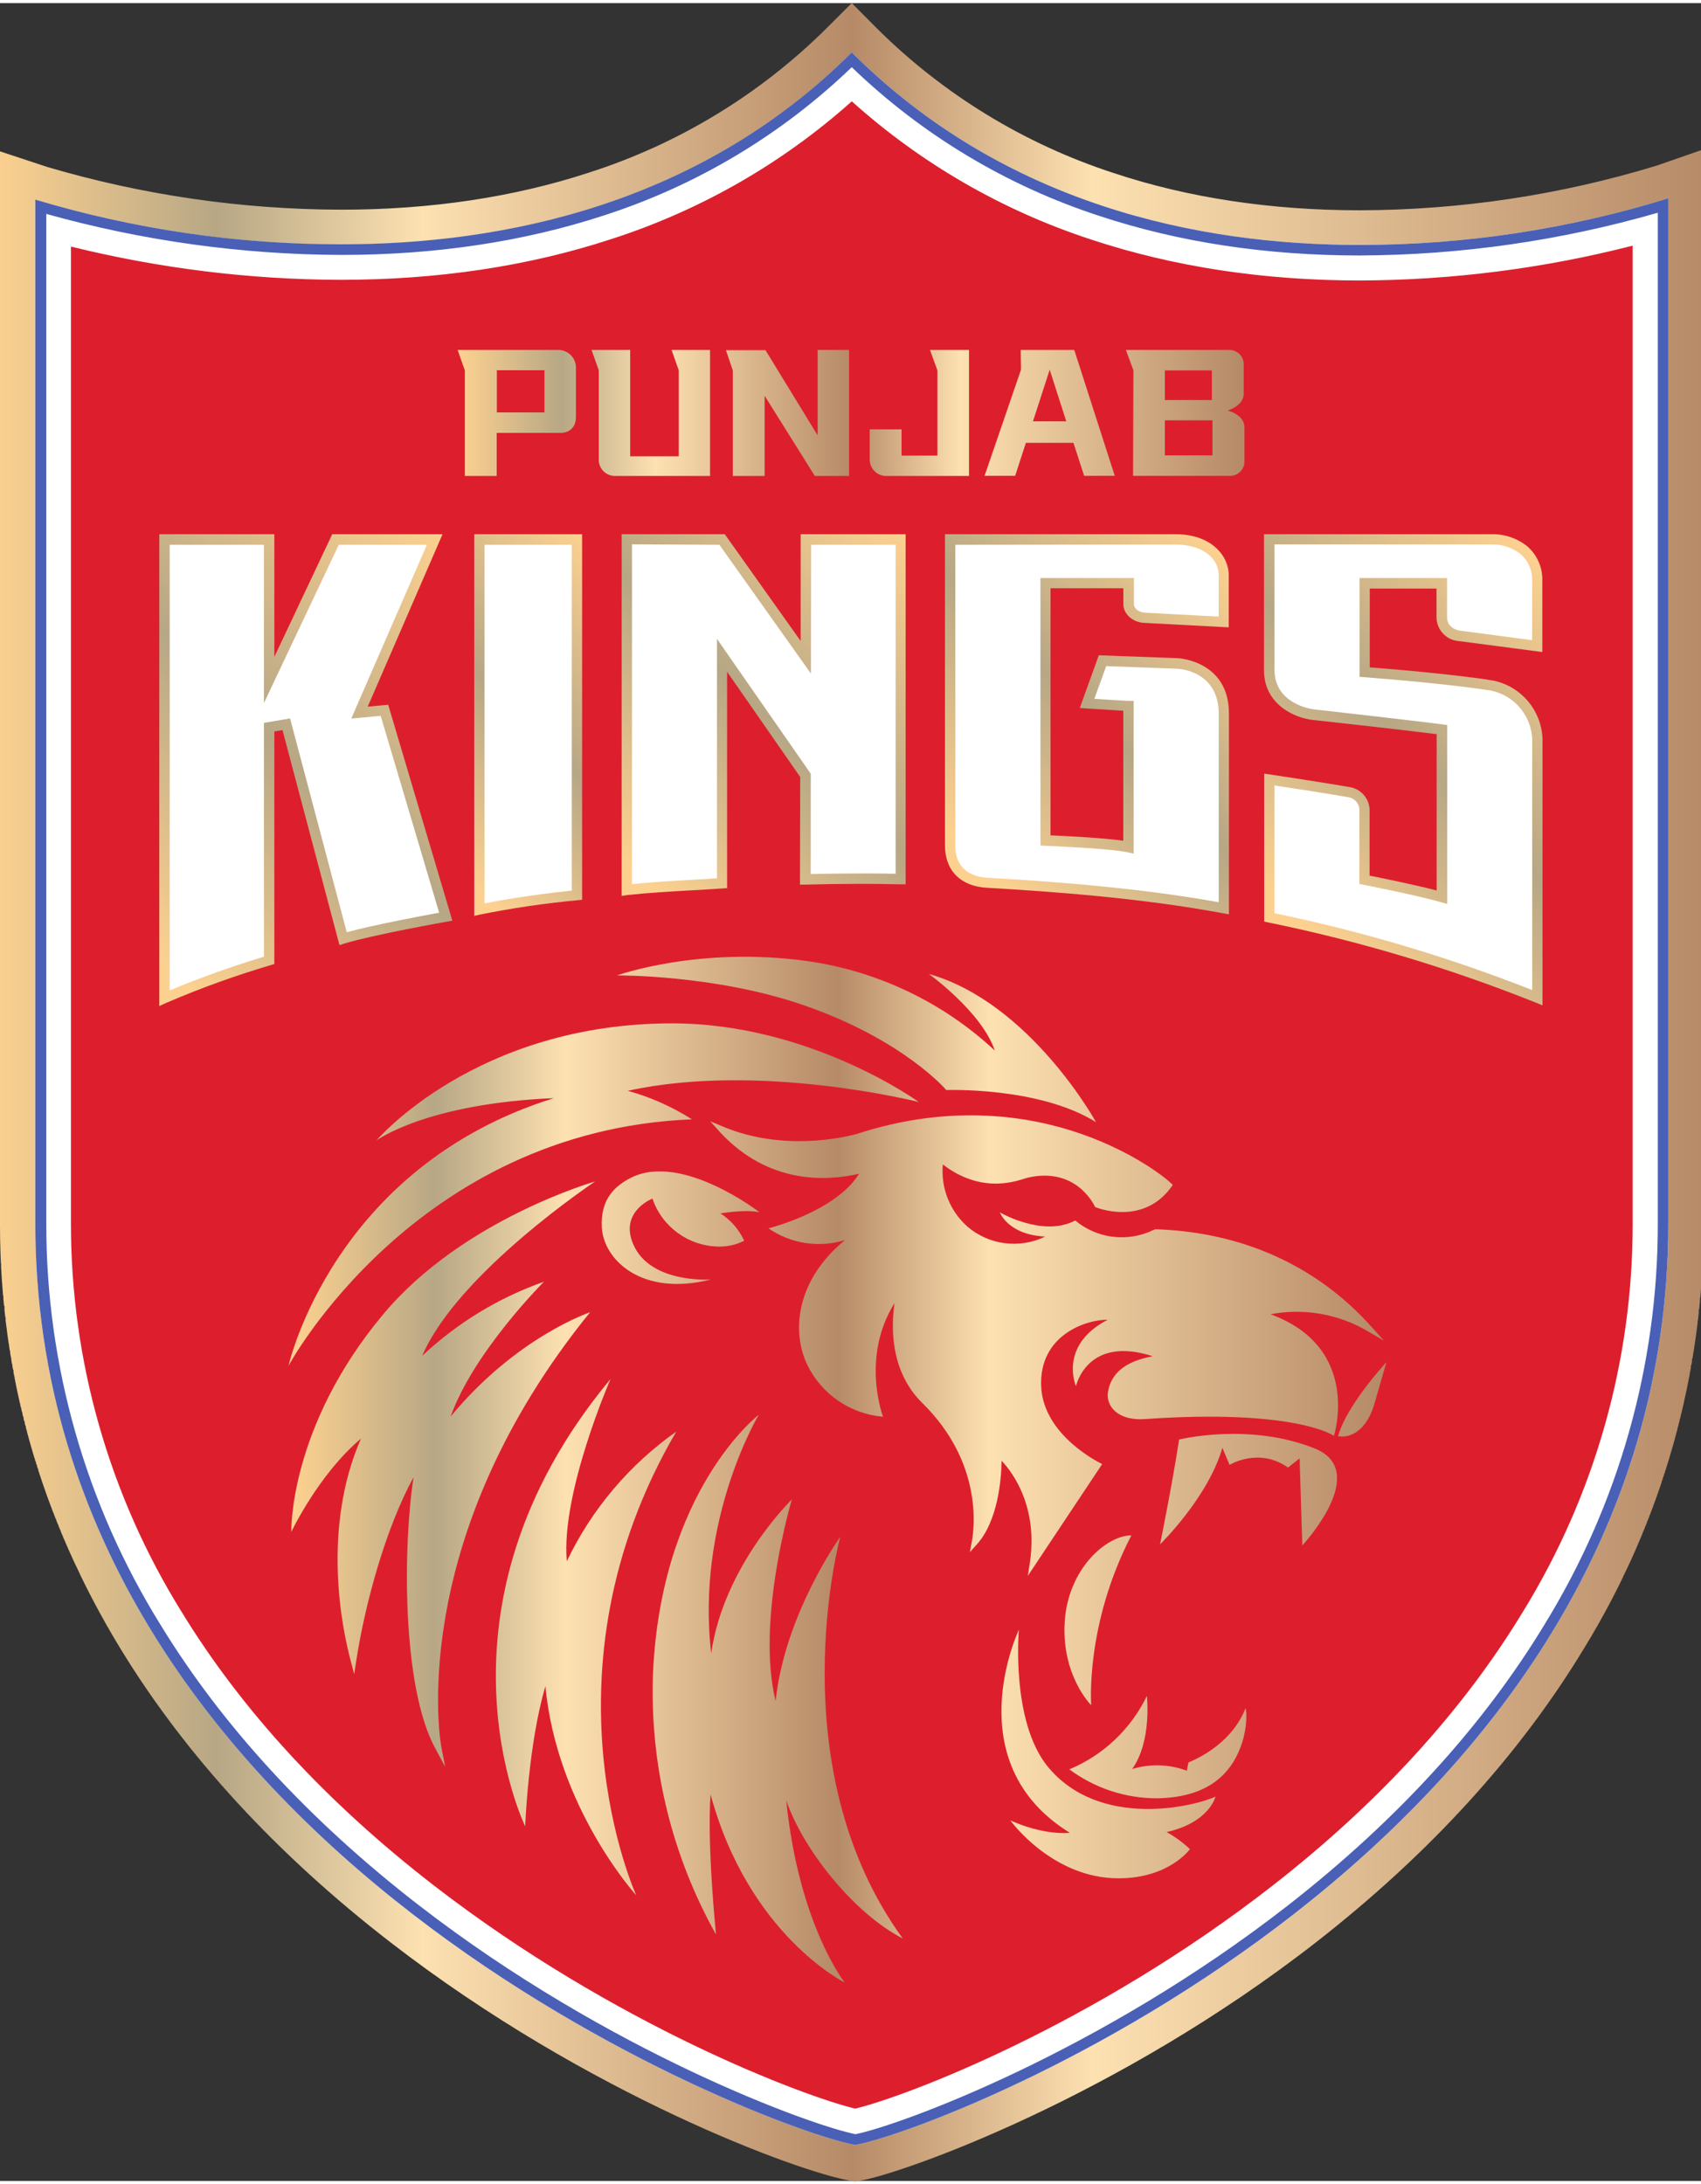
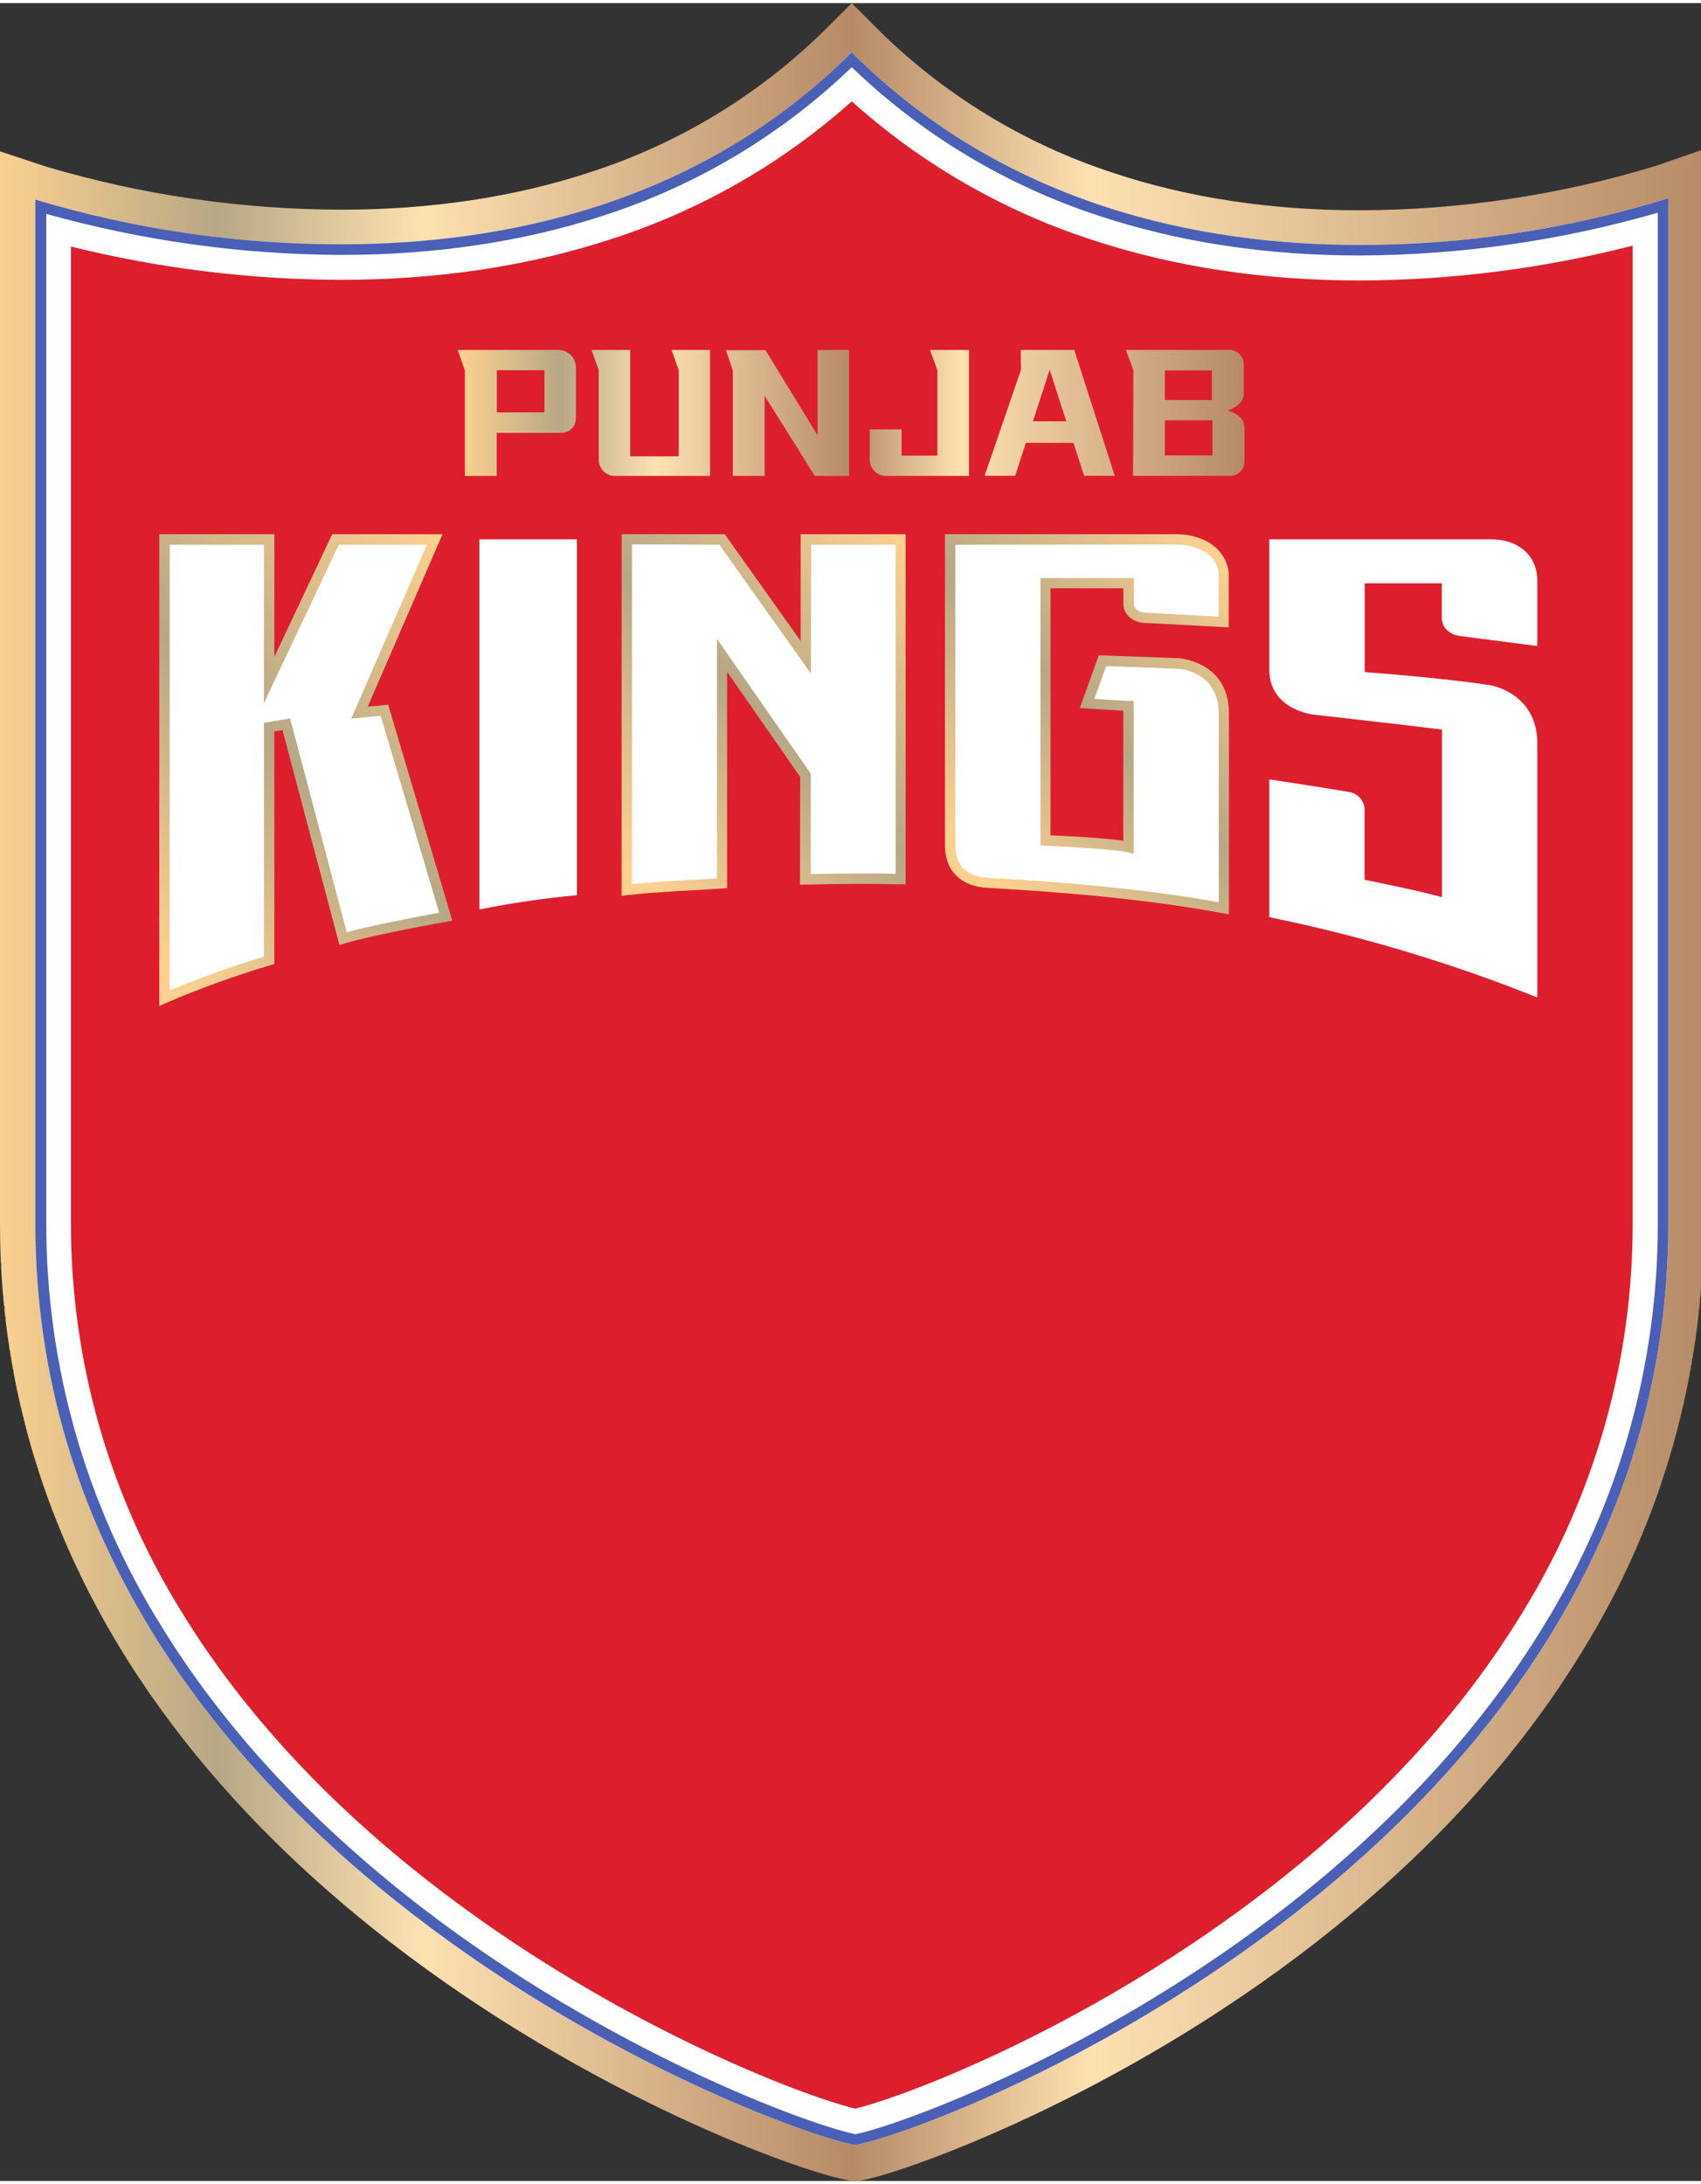
<svg xmlns="http://www.w3.org/2000/svg" width="275px" height="353px" viewBox="0 0 275 352" version="1.1">
  <rect x="0" y="0" width="275" height="352" fill="#333333" stroke="none" />
  <defs>
    <clipPath id="clip1">
      <path d="M 267.824 26.273 C 252.258 31.023 236.078 33.453 219.801 33.488 C 205.504 33.488 192.109 31.473 180.078 27.477 C 165.621 22.785 152.48 14.754 141.719 4.039 L 137.703 0 L 133.656 4.039 C 122.871 14.758 109.688 22.77 95.191 27.406 C 83.062 31.379 69.59 33.391 55.188 33.391 C 39.082 33.359 23.059 31.035 7.609 26.477 L 0 23.961 L 0 197.41 C 0 221.754 6.578 244.855 19.547 266.082 C 30.062 283.277 44.734 299.219 63.168 313.461 C 95.23 338.227 129.164 350.477 137.25 351.914 L 138.25 352.09 L 139.25 351.914 C 146.176 350.691 180.684 338.457 212.863 313.344 C 231.121 299.09 245.66 283.148 256.066 265.961 C 268.742 245.336 275.438 221.605 275.406 197.41 L 275.406 23.637 Z M 267.824 26.273 " />
    </clipPath>
    <linearGradient id="linear0" gradientUnits="userSpaceOnUse" x1="0" y1="0" x2="1" y2="0" gradientTransform="matrix(275.408,0,0,-274.941,-0,176.044)">
      <stop offset="0" style="stop-color:rgb(98.824%,81.961%,56.471%);stop-opacity:1;" />
      <stop offset="0.13" style="stop-color:rgb(71.765%,65.49%,52.157%);stop-opacity:1;" />
      <stop offset="0.25" style="stop-color:rgb(99.216%,88.235%,69.412%);stop-opacity:1;" />
      <stop offset="0.5" style="stop-color:rgb(71.373%,54.118%,40.392%);stop-opacity:1;" />
      <stop offset="0.64" style="stop-color:rgb(99.216%,88.235%,69.412%);stop-opacity:1;" />
      <stop offset="1" style="stop-color:rgb(71.373%,54.118%,40.392%);stop-opacity:1;" />
    </linearGradient>
    <clipPath id="clip2">
      <path d="M 152 85 L 199 85 L 199 148 L 152 148 Z M 152 85 " />
    </clipPath>
    <clipPath id="clip3">
      <path d="M 154.445 87.551 L 154.445 136.164 C 154.445 140.434 157.691 141.254 159.621 141.363 C 170.23 141.977 183.969 142.973 197.031 145.324 C 197.031 139.949 197.031 115.137 197.031 114.859 C 197.031 107.945 190.652 107.602 190.387 107.586 L 178.844 107.16 L 176.922 112.449 C 179.23 112.602 182.117 112.777 182.43 112.777 L 183.277 112.777 L 183.277 137.469 L 182.262 137.246 C 179.406 136.617 169.082 136.199 168.977 136.199 L 168.207 136.164 L 168.207 92.926 L 183.324 92.926 L 183.324 97.172 C 183.324 97.863 184.176 98.5 185.129 98.523 L 197.016 99.16 L 197.016 92.449 C 197.016 89.543 194.152 87.512 190.094 87.512 Z M 198.695 147.289 L 197.711 147.105 C 184.453 144.641 170.352 143.613 159.551 142.988 C 155.297 142.75 152.766 140.188 152.773 136.125 L 152.773 85.844 L 190.078 85.844 C 195.66 85.844 198.617 89.164 198.648 92.449 L 198.648 100.895 L 185.031 100.176 C 183.168 100.121 181.625 98.77 181.613 97.156 L 181.613 94.574 L 169.836 94.574 L 169.836 134.512 C 172.09 134.613 178.43 134.918 181.602 135.387 L 181.602 114.375 C 180.062 114.289 176.836 114.082 175.684 114.008 L 174.57 113.93 L 177.645 105.41 L 190.418 105.883 C 190.508 105.883 198.68 106.309 198.68 114.82 L 198.68 147.289 Z M 198.695 147.289 " />
    </clipPath>
    <linearGradient id="linear1" gradientUnits="userSpaceOnUse" x1="0" y1="0" x2="1" y2="0" gradientTransform="matrix(47.541,-47.453,-47.533,-47.46,152.915,139.343)">
      <stop offset="0" style="stop-color:rgb(98.824%,81.961%,56.471%);stop-opacity:1;" />
      <stop offset="0.06" style="stop-color:rgb(98.824%,81.961%,56.471%);stop-opacity:1;" />
      <stop offset="0.5" style="stop-color:rgb(71.765%,65.49%,52.157%);stop-opacity:1;" />
      <stop offset="1" style="stop-color:rgb(98.824%,81.961%,56.471%);stop-opacity:1;" />
    </linearGradient>
    <clipPath id="clip4">
      <path d="M 100 85 L 147 85 L 147 145 L 100 145 Z M 100 85 " />
    </clipPath>
    <clipPath id="clip5">
      <path d="M 102.168 87.48 L 102.168 142.406 C 105.355 142.062 108.609 141.883 111.754 141.707 C 113.133 141.629 114.516 141.555 115.91 141.461 L 115.91 102.754 L 131.074 124.559 L 131.074 140.77 C 133.82 140.711 136.527 140.672 139.133 140.672 C 140.867 140.672 142.688 140.672 144.797 140.723 L 144.797 87.551 L 131.141 87.551 L 131.102 108.363 L 116.309 87.551 Z M 100.5 144.309 L 100.5 85.844 L 117.172 85.844 L 129.441 103.102 L 129.441 85.844 L 146.414 85.844 L 146.414 142.43 L 145.559 142.43 C 143.082 142.375 141.02 142.352 139.074 142.352 C 136.203 142.352 133.219 142.398 130.195 142.477 L 129.332 142.477 L 129.371 125.074 L 117.547 108.078 L 117.547 143.043 L 116.781 143.098 C 115.117 143.211 113.473 143.305 111.824 143.398 C 108.395 143.59 104.848 143.789 101.418 144.164 Z M 100.5 144.309 " />
    </clipPath>
    <linearGradient id="linear2" gradientUnits="userSpaceOnUse" x1="0" y1="0" x2="1" y2="0" gradientTransform="matrix(52.242,-52.146,-52.235,-52.154,96.864,140.68)">
      <stop offset="0" style="stop-color:rgb(98.824%,81.961%,56.471%);stop-opacity:1;" />
      <stop offset="0.06" style="stop-color:rgb(98.824%,81.961%,56.471%);stop-opacity:1;" />
      <stop offset="0.5" style="stop-color:rgb(71.765%,65.49%,52.157%);stop-opacity:1;" />
      <stop offset="1" style="stop-color:rgb(98.824%,81.961%,56.471%);stop-opacity:1;" />
    </linearGradient>
    <clipPath id="clip6">
-       <path d="M 204 85 L 250 85 L 250 162 L 204 162 Z M 204 85 " />
-     </clipPath>
+       </clipPath>
    <clipPath id="clip7">
-       <path d="M 206.047 147.098 C 220.266 150.047 234.203 154.199 247.711 159.516 L 247.711 119.645 C 247.879 115.496 244.977 111.855 240.891 111.086 L 241.02 110.32 L 240.883 111.086 C 240.82 111.086 234.34 110.004 220.57 108.953 L 219.801 108.898 L 219.801 92.926 L 233.941 92.926 L 233.941 99.207 C 233.941 101.219 236.02 101.426 236.113 101.434 L 247.699 102.969 L 247.699 93.371 C 247.762 91.711 247.062 90.109 245.797 89.031 C 244.484 88 242.852 87.457 241.18 87.496 L 206.047 87.496 L 206.047 107.754 C 206.047 113.344 212.156 114.121 212.418 114.152 C 212.68 114.184 229.02 116.02 233.242 116.586 L 233.965 116.68 L 233.965 145.602 L 232.898 145.301 C 228.949 144.172 220.535 142.523 220.449 142.504 L 219.77 142.375 L 219.77 141.684 C 219.77 141.684 219.77 130.934 219.77 130.203 C 219.652 129.27 218.945 128.523 218.02 128.352 C 214.988 127.82 208.492 126.816 206.047 126.449 C 206.047 129.934 206.031 141.793 206.047 147.098 Z M 249.375 161.988 L 248.219 161.52 C 234.242 155.934 219.793 151.605 205.039 148.59 L 204.379 148.449 L 204.379 147.773 C 204.379 142.043 204.379 125.504 204.379 125.504 L 204.379 124.535 L 205.34 124.68 C 205.434 124.68 214.531 126.07 218.34 126.738 C 220.027 127.078 221.285 128.496 221.418 130.211 L 221.418 141.023 C 223.312 141.398 228.727 142.504 232.266 143.426 L 232.266 118.16 C 227.172 117.508 212.355 115.855 212.195 115.855 C 209.48 115.551 204.348 113.477 204.348 107.801 L 204.348 85.844 L 241.125 85.844 C 243.195 85.793 245.215 86.465 246.844 87.742 C 248.492 89.137 249.41 91.207 249.344 93.363 L 249.344 104.883 L 235.895 103.121 C 233.84 102.996 232.238 101.293 232.242 99.238 L 232.242 94.629 L 221.449 94.629 L 221.449 107.363 C 228.25 107.891 233.164 108.422 236.129 108.777 C 238.742 109.094 240.176 109.27 240.949 109.438 L 241.082 109.438 C 246.016 110.285 249.559 114.648 249.375 119.645 Z M 249.375 161.988 " />
-     </clipPath>
+       </clipPath>
    <linearGradient id="linear3" gradientUnits="userSpaceOnUse" x1="0" y1="0" x2="1" y2="0" gradientTransform="matrix(51.656,-51.568,-51.656,-51.568,203.333,147.405)">
      <stop offset="0" style="stop-color:rgb(98.824%,81.961%,56.471%);stop-opacity:1;" />
      <stop offset="0.06" style="stop-color:rgb(98.824%,81.961%,56.471%);stop-opacity:1;" />
      <stop offset="0.5" style="stop-color:rgb(71.765%,65.49%,52.157%);stop-opacity:1;" />
      <stop offset="1" style="stop-color:rgb(98.824%,81.961%,56.471%);stop-opacity:1;" />
    </linearGradient>
    <clipPath id="clip8">
      <path d="M 25 85 L 74 85 L 74 163 L 25 163 Z M 25 85 " />
    </clipPath>
    <clipPath id="clip9">
      <path d="M 27.434 87.551 L 27.434 159.578 C 32.418 157.504 37.504 155.688 42.672 154.125 L 42.672 116.332 L 46.895 115.617 L 56.059 150.176 C 60.25 149.02 68.266 147.516 71 147.016 L 61.543 115.195 L 56.789 115.641 L 69.02 87.551 L 54.773 87.551 L 42.672 113.125 L 42.672 87.551 Z M 25.754 162.098 L 25.754 85.844 L 44.352 85.844 L 44.352 105.672 L 53.711 85.844 L 71.543 85.844 L 59.449 113.715 L 62.758 113.406 L 73.129 148.305 L 72.207 148.473 C 72.09 148.473 60.16 150.625 55.711 151.988 L 54.883 152.254 L 45.672 117.5 L 44.352 117.723 L 44.352 155.309 L 43.75 155.492 C 38.027 157.184 32.406 159.211 26.926 161.57 Z M 25.754 162.098 " />
    </clipPath>
    <linearGradient id="linear4" gradientUnits="userSpaceOnUse" x1="0" y1="0" x2="1" y2="0" gradientTransform="matrix(61.086,-60.982,-61.086,-60.982,15.049,151.408)">
      <stop offset="0" style="stop-color:rgb(98.824%,81.961%,56.471%);stop-opacity:1;" />
      <stop offset="0.06" style="stop-color:rgb(98.824%,81.961%,56.471%);stop-opacity:1;" />
      <stop offset="0.5" style="stop-color:rgb(71.765%,65.49%,52.157%);stop-opacity:1;" />
      <stop offset="1" style="stop-color:rgb(98.824%,81.961%,56.471%);stop-opacity:1;" />
    </linearGradient>
    <clipPath id="clip10">
      <path d="M 76 85 L 95 85 L 95 148 L 76 148 Z M 76 85 " />
    </clipPath>
    <clipPath id="clip11">
-       <path d="M 78.336 87.551 L 78.336 145.508 C 80.438 145.094 85.629 144.156 92.438 143.449 L 92.438 87.551 Z M 76.668 147.527 L 76.668 85.844 L 94.109 85.844 L 94.109 144.926 L 93.34 145.004 C 88.078 145.496 82.848 146.262 77.668 147.305 Z M 76.668 147.527 " />
-     </clipPath>
+       </clipPath>
    <linearGradient id="linear5" gradientUnits="userSpaceOnUse" x1="0" y1="0" x2="1" y2="0" gradientTransform="matrix(39.615,-39.548,-39.615,-39.548,64.928,135.809)">
      <stop offset="0" style="stop-color:rgb(98.824%,81.961%,56.471%);stop-opacity:1;" />
      <stop offset="0.06" style="stop-color:rgb(98.824%,81.961%,56.471%);stop-opacity:1;" />
      <stop offset="0.5" style="stop-color:rgb(71.765%,65.49%,52.157%);stop-opacity:1;" />
      <stop offset="1" style="stop-color:rgb(98.824%,81.961%,56.471%);stop-opacity:1;" />
    </linearGradient>
    <clipPath id="clip12">
      <path d="M 73 56 L 202 56 L 202 77 L 73 77 Z M 73 56 " />
    </clipPath>
    <clipPath id="clip13">
      <path d="M 132.219 69.922 L 123.758 56.098 L 117.363 56.098 L 118.473 59.363 L 118.473 76.43 L 123.617 76.43 L 123.617 63.465 L 131.742 76.43 L 137.273 76.43 L 137.273 56.062 L 132.188 56.062 L 132.188 69.887 Z M 109.73 73.25 L 101.879 73.25 L 101.879 56.062 L 95.633 56.062 L 96.801 59.34 L 96.801 73.816 C 96.801 75.258 97.965 76.422 99.406 76.43 L 114.793 76.43 L 114.793 56.062 L 108.57 56.062 L 109.73 59.34 Z M 88.023 59.34 L 80.328 59.34 L 80.328 66.16 L 88.023 66.16 Z M 90.262 56.062 C 91.832 56.062 93.109 57.332 93.109 58.902 L 93.109 66.867 C 93.105 67.145 93.074 67.422 93.016 67.695 C 92.879 68.344 92.453 68.895 91.863 69.191 C 91.434 69.395 90.965 69.492 90.492 69.469 L 80.301 69.469 L 80.301 76.43 L 75.152 76.43 L 75.152 59.371 L 73.984 56.062 L 90.262 56.062 M 169.707 59.25 L 167 67.598 L 172.383 67.598 Z M 173.676 56.062 L 180.223 76.406 L 175.277 76.406 L 173.543 71.074 L 165.852 71.074 L 164.121 76.406 L 159.176 76.406 L 165.066 59.25 L 165.02 56.062 Z M 196.016 67.434 L 188.324 67.434 L 188.324 73.102 L 196.016 73.102 Z M 188.324 64.156 L 195.922 64.156 L 195.922 59.371 L 188.324 59.371 Z M 198.562 65.879 C 198.562 65.879 201.188 66.535 201.188 68.555 L 201.188 74.109 C 201.188 75.383 200.152 76.414 198.879 76.414 L 183.184 76.414 L 183.238 59.355 L 182.023 56.062 L 198.762 56.062 C 200.035 56.062 201.07 57.094 201.07 58.367 L 201.07 63.172 C 201.07 65.078 198.508 65.836 198.508 65.836 M 151.551 59.363 L 150.352 56.062 L 156.66 56.062 L 156.66 76.43 L 143.25 76.43 C 141.789 76.422 140.605 75.238 140.605 73.777 L 140.605 68.895 L 145.75 68.895 L 145.75 73.141 L 151.551 73.141 Z M 151.551 59.363 " />
    </clipPath>
    <linearGradient id="linear6" gradientUnits="userSpaceOnUse" x1="0" y1="0" x2="1" y2="0" gradientTransform="matrix(127.203,0,0,-126.987,73.983,66.245)">
      <stop offset="0" style="stop-color:rgb(98.824%,81.961%,56.471%);stop-opacity:1;" />
      <stop offset="0.13" style="stop-color:rgb(71.765%,65.49%,52.157%);stop-opacity:1;" />
      <stop offset="0.25" style="stop-color:rgb(99.216%,88.235%,69.412%);stop-opacity:1;" />
      <stop offset="0.5" style="stop-color:rgb(71.373%,54.118%,40.392%);stop-opacity:1;" />
      <stop offset="0.64" style="stop-color:rgb(99.216%,88.235%,69.412%);stop-opacity:1;" />
      <stop offset="1" style="stop-color:rgb(71.373%,54.118%,40.392%);stop-opacity:1;" />
    </linearGradient>
    <clipPath id="clip14">
-       <path d="M 46 154 L 225 154 L 225 320 L 46 320 Z M 46 154 " />
-     </clipPath>
+       </clipPath>
    <clipPath id="clip15">
      <path d="M 166.516 251.938 L 166.168 254.203 L 178.191 236.129 C 178.191 236.129 168.605 231.652 168.32 223.484 C 168.035 215.312 175.516 212.777 179.09 212.801 C 171.059 216.961 173.953 223.551 173.953 223.551 C 173.953 223.551 175.691 215.266 186.359 218.699 C 183.953 219.191 179.828 220.234 179.129 224.473 C 178.762 226.777 180.723 229.16 185.07 228.859 C 209.488 227.168 215.656 231.562 215.656 231.562 C 215.656 231.562 220.227 217.34 205.402 211.914 C 210.727 210.906 216.242 211.84 220.934 214.551 L 223.742 216.188 L 221.559 213.77 C 215.527 207.055 204.68 198.906 187.246 198.191 L 186.621 198.191 L 186.621 198.301 L 186.469 198.301 C 182.324 200.316 177.375 199.715 173.836 196.766 C 168.613 199.52 161.652 195.457 161.652 195.457 C 161.652 195.457 162.961 199.074 168.977 199.359 C 164.828 201.379 159.875 200.738 156.383 197.734 C 153.547 195.203 152.082 191.484 152.426 187.703 C 159.098 192.832 165.012 190.105 166.145 189.844 C 174.184 187.996 177.023 194.551 177.039 194.578 C 177.055 194.598 184.891 197.914 189.586 191.043 L 189.539 191.004 L 189.617 191.004 L 188.746 190.234 C 188.539 190.059 183.578 185.836 174.836 182.777 C 166.797 179.961 153.945 177.688 138.344 182.832 L 138.289 182.832 C 136.418 183.332 126.609 185.629 116.965 181.621 L 114.824 180.727 L 116.363 182.434 C 124.324 191.105 133.98 190.359 138.895 189.199 C 135.102 195.344 124.242 198.031 124.242 198.031 C 127.852 200.523 132.41 201.223 136.605 199.93 C 128.781 206.324 127.855 214.637 130.559 220.18 C 132.887 224.891 137.516 228.039 142.758 228.48 C 142.758 228.48 139.113 218.883 144.621 210.113 C 144.066 213.844 143.852 221.078 149.09 226.242 C 158.898 235.848 157.512 246.539 157.129 248.582 L 156.797 250.383 L 158.012 249.012 C 161.32 245.285 161.906 238.559 161.922 235.594 C 163.859 237.605 167.789 243.156 166.516 251.938 Z M 122.777 195.422 C 122.777 195.422 110.332 185.797 102.125 189.797 C 99.492 191.121 97.023 193.219 97.301 197.945 C 97.609 203.062 103.68 209.129 114.926 206.301 C 114.926 206.301 104.5 207.07 102.133 199.973 C 100.531 195.152 105.477 193.219 105.477 193.219 C 107.031 197.773 111.273 200.875 116.094 200.973 C 117.559 201.02 119.012 200.699 120.316 200.035 C 119.48 198.227 118.148 196.691 116.473 195.613 C 117.902 195.391 120.816 195.02 122.777 195.422 Z M 94.168 213.129 L 95.406 211.594 C 95.406 211.594 83.523 215.535 72.859 228.445 C 76.535 218.047 87.93 206.664 87.93 206.664 C 80.609 209.242 73.906 213.324 68.258 218.645 C 73.977 205.242 96.215 190.457 96.215 190.457 C 96.215 190.457 74.867 196.535 62.035 211.832 C 46.648 230.164 47.098 247.082 47.098 247.082 C 47.098 247.082 51.543 237.738 58.359 232.016 C 51.941 246.676 55.359 262.859 56.645 267.719 L 57.258 270.082 L 57.637 267.664 C 59.059 258.547 62.383 246.438 66.867 238.242 C 65.199 248.75 64.844 272.098 70.43 282.195 L 71.969 285.039 L 71.344 281.852 C 71.281 281.535 65.469 249.594 94.168 213.129 Z M 135.836 247.914 C 135.836 247.914 126.887 260.348 125.395 274.422 C 122.18 261.367 128.02 241.852 128.02 241.852 C 128.02 241.852 116.992 252.543 114.98 266.723 C 112.457 245.148 122.672 228.16 122.672 228.16 C 122.672 228.16 106.918 240.242 105.57 269.922 C 105.02 284.668 108.543 299.281 115.758 312.164 C 115.758 312.164 114.277 297.738 114.879 289.523 C 121.031 312.238 136.559 319.926 136.559 319.926 C 136.559 319.926 129.117 310.512 127.117 290.496 C 129.75 298.215 137.812 308.598 145.949 312.816 C 125.766 285.039 135.836 247.914 135.836 247.914 Z M 109.332 230.887 C 101.734 236.242 95.641 243.457 91.637 251.836 C 90.637 240.855 98.707 222.379 98.707 222.379 C 67.75 259.578 84.906 294.676 84.906 294.676 C 84.906 294.676 85.398 281.367 88.176 272.043 C 90.031 291.711 102.863 305.832 102.863 305.832 C 102.863 305.832 86.422 270.016 109.332 230.887 Z M 222.625 221.402 C 222.434 221.625 217.941 226.844 216.52 231 L 216.309 231.621 L 216.957 231.676 L 217.086 231.676 C 217.727 231.676 220.609 231.41 222.105 226.715 L 224.148 219.641 Z M 152.973 175.684 C 152.973 175.684 167.961 175.105 177.191 180.867 C 177.191 180.867 166.598 161.59 150.168 156.914 C 150.168 156.914 158.719 163.055 160.828 169.293 C 152.465 161.508 141.914 156.469 130.594 154.848 C 113.055 152.375 99.754 157.152 99.754 157.152 C 99.754 157.152 115.496 157.012 129.758 161.906 C 146.012 167.48 152.973 175.66 152.973 175.66 Z M 172.129 261.699 C 171.621 270.375 176.414 275.105 176.414 275.105 C 176.414 275.105 175.398 262.156 182.906 247.66 C 178.891 247.66 172.637 253.035 172.129 261.699 Z M 111.863 180.414 C 108.656 178.367 105.16 176.812 101.492 175.805 C 122.777 171.105 148.527 177.609 148.527 177.609 C 148.527 177.609 131.027 164.902 108.664 164.902 C 76.93 164.902 60.883 183.809 60.883 183.809 C 60.883 183.809 68.93 177.855 89.531 176.988 C 53.781 188.156 46.648 220.234 46.648 220.234 C 46.648 220.234 67.121 182.211 111.863 180.414 Z M 201.371 275.574 C 198.941 281.895 192.141 284.344 192.141 284.344 L 191.863 285.691 C 189.031 284.629 185.93 284.535 183.039 285.418 C 186.262 280.891 185.414 273.609 185.414 273.609 C 182.832 278.961 178.371 283.18 172.883 285.473 C 176.973 288.512 181.934 290.152 187.031 290.152 C 191.398 290.082 194.871 289 197.371 286.719 C 201.469 282.98 201.762 277.059 201.371 275.574 Z M 212.543 233.605 C 201.902 229.355 190.625 232.168 190.625 232.168 C 189.508 239.473 187.547 249.102 187.547 249.102 C 187.547 249.102 195.293 241.574 197.625 233.504 L 198.785 236.254 C 198.785 236.254 203.531 233.359 208.23 236.691 L 210.109 235.211 C 210.109 235.473 210.543 249.285 210.543 249.285 C 210.543 249.285 221.719 237.309 212.543 233.605 Z M 196.508 289.875 C 196.508 289.875 195.555 294.039 188.609 295.609 C 189.973 296.371 191.238 297.297 192.375 298.367 C 192.375 298.367 189.031 303.078 180.84 303.086 C 170.066 303.086 163.336 293.715 163.336 293.715 C 163.336 293.715 168.23 296.094 172.969 295.734 C 154.504 284.344 164.723 262.902 164.723 262.902 C 164.723 262.902 163.398 277.586 169.336 284.965 C 177.707 295.25 193.199 291.449 196.508 289.875 Z M 196.508 289.875 " />
    </clipPath>
    <linearGradient id="linear7" gradientUnits="userSpaceOnUse" x1="0" y1="0" x2="1" y2="0" gradientTransform="matrix(177.499,0,0,-177.198,46.65,237.031)">
      <stop offset="0" style="stop-color:rgb(98.824%,81.961%,56.471%);stop-opacity:1;" />
      <stop offset="0.13" style="stop-color:rgb(71.765%,65.49%,52.157%);stop-opacity:1;" />
      <stop offset="0.25" style="stop-color:rgb(99.216%,88.235%,69.412%);stop-opacity:1;" />
      <stop offset="0.5" style="stop-color:rgb(71.373%,54.118%,40.392%);stop-opacity:1;" />
      <stop offset="0.64" style="stop-color:rgb(99.216%,88.235%,69.412%);stop-opacity:1;" />
      <stop offset="1" style="stop-color:rgb(71.373%,54.118%,40.392%);stop-opacity:1;" />
    </linearGradient>
  </defs>
  <g id="surface1">
    <g clip-path="url(#clip1)" clip-rule="nonzero">
      <path style=" stroke:none;fill-rule:nonzero;fill:url(#linear0);" d="M 137.227 352.09 L 137.227 351.91 L 136.32 351.91 L 136.32 351.727 L 135.414 351.727 L 135.414 351.547 L 134.867 351.547 L 134.867 351.367 L 134.141 351.367 L 134.141 351.184 L 133.414 351.184 L 133.414 351.004 L 132.871 351.004 L 132.871 350.82 L 132.328 350.82 L 132.328 350.641 L 131.602 350.641 L 131.602 350.461 L 131.055 350.461 L 131.055 350.277 L 130.512 350.277 L 130.512 350.098 L 129.969 350.098 L 129.969 349.918 L 129.422 349.918 L 129.422 349.734 L 128.879 349.734 L 128.879 349.555 L 128.332 349.555 L 128.332 349.371 L 127.789 349.371 L 127.789 349.191 L 127.426 349.191 L 127.426 349.012 L 126.883 349.012 L 126.883 348.828 L 126.336 348.828 L 126.336 348.648 L 125.793 348.648 L 125.793 348.465 L 125.43 348.465 L 125.43 348.285 L 124.883 348.285 L 124.883 348.105 L 124.34 348.105 L 124.34 347.922 L 123.977 347.922 L 123.977 347.742 L 123.434 347.742 L 123.434 347.559 L 122.887 347.559 L 122.887 347.379 L 122.523 347.379 L 122.523 347.199 L 121.98 347.199 L 121.98 347.016 L 121.617 347.016 L 121.617 346.836 L 121.074 346.836 L 121.074 346.656 L 120.711 346.656 L 120.711 346.473 L 120.164 346.473 L 120.164 346.293 L 119.801 346.293 L 119.801 346.109 L 119.258 346.109 L 119.258 345.93 L 118.895 345.93 L 118.895 345.75 L 118.352 345.75 L 118.352 345.566 L 117.988 345.566 L 117.988 345.387 L 117.625 345.387 L 117.625 345.203 L 117.078 345.203 L 117.078 345.023 L 116.715 345.023 L 116.715 344.844 L 116.352 344.844 L 116.352 344.66 L 115.988 344.66 L 115.988 344.48 L 115.445 344.48 L 115.445 344.297 L 115.082 344.297 L 115.082 344.117 L 114.719 344.117 L 114.719 343.938 L 114.176 343.938 L 114.176 343.754 L 113.812 343.754 L 113.812 343.574 L 113.449 343.574 L 113.449 343.391 L 113.086 343.391 L 113.086 343.211 L 112.543 343.211 L 112.543 343.031 L 112.18 343.031 L 112.18 342.848 L 111.816 342.848 L 111.816 342.668 L 111.453 342.668 L 111.453 342.488 L 111.09 342.488 L 111.09 342.305 L 110.543 342.305 L 110.543 342.125 L 110.18 342.125 L 110.18 341.941 L 109.82 341.941 L 109.82 341.762 L 109.457 341.762 L 109.457 341.582 L 109.094 341.582 L 109.094 341.398 L 108.73 341.398 L 108.73 341.219 L 108.367 341.219 L 108.367 341.035 L 107.82 341.035 L 107.82 340.855 L 107.457 340.855 L 107.457 340.676 L 107.098 340.676 L 107.098 340.492 L 106.734 340.492 L 106.734 340.312 L 106.371 340.312 L 106.371 340.129 L 106.008 340.129 L 106.008 339.949 L 105.645 339.949 L 105.645 339.77 L 105.281 339.77 L 105.281 339.586 L 104.918 339.586 L 104.918 339.406 L 104.555 339.406 L 104.555 339.227 L 104.191 339.227 L 104.191 339.043 L 103.828 339.043 L 103.828 338.863 L 103.465 338.863 L 103.465 338.68 L 103.102 338.68 L 103.102 338.5 L 102.738 338.5 L 102.738 338.32 L 102.375 338.32 L 102.375 338.137 L 102.012 338.137 L 102.012 337.957 L 101.648 337.957 L 101.648 337.773 L 101.289 337.773 L 101.289 337.594 L 100.926 337.594 L 100.926 337.414 L 100.562 337.414 L 100.562 337.23 L 100.199 337.23 L 100.199 337.051 L 99.836 337.051 L 99.836 336.867 L 99.473 336.867 L 99.473 336.688 L 99.289 336.688 L 99.289 336.508 L 98.926 336.508 L 98.926 336.324 L 98.562 336.324 L 98.562 336.145 L 98.203 336.145 L 98.203 335.965 L 97.84 335.965 L 97.84 335.781 L 97.477 335.781 L 97.477 335.602 L 97.113 335.602 L 97.113 335.418 L 96.75 335.418 L 96.75 335.238 L 96.566 335.238 L 96.566 335.059 L 96.203 335.059 L 96.203 334.875 L 95.84 334.875 L 95.84 334.695 L 95.48 334.695 L 95.48 334.512 L 95.117 334.512 L 95.117 334.332 L 94.754 334.332 L 94.754 334.152 L 94.57 334.152 L 94.57 333.969 L 94.207 333.969 L 94.207 333.789 L 93.844 333.789 L 93.844 333.605 L 93.48 333.605 L 93.48 333.426 L 93.117 333.426 L 93.117 333.246 L 92.754 333.246 L 92.754 333.062 L 92.574 333.062 L 92.574 332.883 L 92.211 332.883 L 92.211 332.699 L 91.848 332.699 L 91.848 332.52 L 91.668 332.52 L 91.668 332.34 L 91.305 332.34 L 91.305 332.156 L 90.941 332.156 L 90.941 331.977 L 90.578 331.977 L 90.578 331.797 L 90.395 331.797 L 90.395 331.613 L 90.031 331.613 L 90.031 331.434 L 89.672 331.434 L 89.672 331.25 L 89.309 331.25 L 89.309 331.07 L 89.125 331.07 L 89.125 330.891 L 88.762 330.891 L 88.762 330.707 L 88.398 330.707 L 88.398 330.527 L 88.219 330.527 L 88.219 330.344 L 87.855 330.344 L 87.855 330.164 L 87.492 330.164 L 87.492 329.984 L 87.129 329.984 L 87.129 329.801 L 86.945 329.801 L 86.945 329.621 L 86.586 329.621 L 86.586 329.438 L 86.223 329.438 L 86.223 329.258 L 86.039 329.258 L 86.039 329.078 L 85.676 329.078 L 85.676 328.895 L 85.496 328.895 L 85.496 328.715 L 85.133 328.715 L 85.133 328.535 L 84.77 328.535 L 84.77 328.352 L 84.586 328.352 L 84.586 328.172 L 84.223 328.172 L 84.223 327.988 L 83.863 327.988 L 83.863 327.809 L 83.68 327.809 L 83.68 327.629 L 83.316 327.629 L 83.316 327.445 L 83.137 327.445 L 83.137 327.266 L 82.773 327.266 L 82.773 327.082 L 82.41 327.082 L 82.41 326.902 L 82.227 326.902 L 82.227 326.723 L 81.863 326.723 L 81.863 326.539 L 81.5 326.539 L 81.5 326.359 L 81.32 326.359 L 81.32 326.176 L 80.957 326.176 L 80.957 325.996 L 80.777 325.996 L 80.777 325.816 L 80.414 325.816 L 80.414 325.633 L 80.23 325.633 L 80.23 325.453 L 79.867 325.453 L 79.867 325.273 L 79.688 325.273 L 79.688 325.09 L 79.324 325.09 L 79.324 324.91 L 79.141 324.91 L 79.141 324.727 L 78.777 324.727 L 78.777 324.547 L 78.414 324.547 L 78.414 324.367 L 78.234 324.367 L 78.234 324.184 L 77.871 324.184 L 77.871 324.004 L 77.691 324.004 L 77.691 323.82 L 77.328 323.82 L 77.328 323.641 L 77.145 323.641 L 77.145 323.461 L 76.781 323.461 L 76.781 323.277 L 76.602 323.277 L 76.602 323.098 L 76.238 323.098 L 76.238 322.914 L 76.055 322.914 L 76.055 322.734 L 75.691 322.734 L 75.691 322.555 L 75.512 322.555 L 75.512 322.371 L 75.148 322.371 L 75.148 322.191 L 74.969 322.191 L 74.969 322.012 L 74.605 322.012 L 74.605 321.828 L 74.422 321.828 L 74.422 321.648 L 74.059 321.648 L 74.059 321.465 L 73.879 321.465 L 73.879 321.285 L 73.695 321.285 L 73.695 321.105 L 73.332 321.105 L 73.332 320.922 L 73.152 320.922 L 73.152 320.742 L 72.789 320.742 L 72.789 320.559 L 72.605 320.559 L 72.605 320.379 L 72.246 320.379 L 72.246 320.199 L 72.062 320.199 L 72.062 320.016 L 71.883 320.016 L 71.883 319.836 L 71.52 319.836 L 71.52 319.652 L 71.336 319.652 L 71.336 319.473 L 70.973 319.473 L 70.973 319.293 L 70.793 319.293 L 70.793 319.109 L 70.43 319.109 L 70.43 318.93 L 70.246 318.93 L 70.246 318.746 L 70.066 318.746 L 70.066 318.566 L 69.703 318.566 L 69.703 318.387 L 69.52 318.387 L 69.52 318.203 L 69.16 318.203 L 69.16 318.023 L 68.977 318.023 L 68.977 317.844 L 68.613 317.844 L 68.613 317.66 L 68.434 317.66 L 68.434 317.48 L 68.25 317.48 L 68.25 317.297 L 67.887 317.297 L 67.887 317.117 L 67.707 317.117 L 67.707 316.938 L 67.523 316.938 L 67.523 316.754 L 67.16 316.754 L 67.16 316.574 L 66.98 316.574 L 66.98 316.391 L 66.797 316.391 L 66.797 316.211 L 66.438 316.211 L 66.438 316.031 L 66.254 316.031 L 66.254 315.848 L 66.074 315.848 L 66.074 315.668 L 65.711 315.668 L 65.711 315.484 L 65.527 315.484 L 65.527 315.305 L 65.348 315.305 L 65.348 315.125 L 64.984 315.125 L 64.984 314.941 L 64.801 314.941 L 64.801 314.762 L 64.438 314.762 L 64.438 314.582 L 64.258 314.582 L 64.258 314.398 L 64.074 314.398 L 64.074 314.219 L 63.895 314.219 L 63.895 314.035 L 63.531 314.035 L 63.531 313.855 L 63.352 313.855 L 63.352 313.676 L 63.168 313.676 L 63.168 313.492 L 62.805 313.492 L 62.805 313.312 L 62.625 313.312 L 62.625 313.129 L 62.441 313.129 L 62.441 312.949 L 62.262 312.949 L 62.262 312.77 L 61.898 312.77 L 61.898 312.586 L 61.715 312.586 L 61.715 312.406 L 61.535 312.406 L 61.535 312.223 L 61.172 312.223 L 61.172 312.043 L 60.988 312.043 L 60.988 311.863 L 60.809 311.863 L 60.809 311.68 L 60.629 311.68 L 60.629 311.5 L 60.445 311.5 L 60.445 311.32 L 60.082 311.32 L 60.082 311.137 L 59.902 311.137 L 59.902 310.957 L 59.719 310.957 L 59.719 310.773 L 59.539 310.773 L 59.539 310.594 L 59.176 310.594 L 59.176 310.414 L 58.992 310.414 L 58.992 310.23 L 58.812 310.23 L 58.812 310.051 L 58.629 310.051 L 58.629 309.867 L 58.449 309.867 L 58.449 309.688 L 58.086 309.688 L 58.086 309.508 L 57.902 309.508 L 57.902 309.324 L 57.723 309.324 L 57.723 309.145 L 57.543 309.145 L 57.543 308.961 L 57.18 308.961 L 57.18 308.781 L 56.996 308.781 L 56.996 308.602 L 56.816 308.602 L 56.816 308.418 L 56.633 308.418 L 56.633 308.238 L 56.27 308.238 L 56.27 308.055 L 56.09 308.055 L 56.09 307.875 L 55.906 307.875 L 55.906 307.695 L 55.727 307.695 L 55.727 307.512 L 55.543 307.512 L 55.543 307.332 L 55.363 307.332 L 55.363 307.152 L 55.18 307.152 L 55.18 306.969 L 54.82 306.969 L 54.82 306.789 L 54.637 306.789 L 54.637 306.605 L 54.457 306.605 L 54.457 306.426 L 54.273 306.426 L 54.273 306.246 L 54.094 306.246 L 54.094 306.062 L 53.91 306.062 L 53.91 305.883 L 53.73 305.883 L 53.73 305.699 L 53.367 305.699 L 53.367 305.52 L 53.184 305.52 L 53.184 305.34 L 53.004 305.34 L 53.004 305.156 L 52.82 305.156 L 52.82 304.977 L 52.641 304.977 L 52.641 304.793 L 52.457 304.793 L 52.457 304.613 L 52.277 304.613 L 52.277 304.434 L 51.914 304.434 L 51.914 304.25 L 51.734 304.25 L 51.734 304.07 L 51.551 304.07 L 51.551 303.891 L 51.371 303.891 L 51.371 303.707 L 51.188 303.707 L 51.188 303.527 L 51.008 303.527 L 51.008 303.344 L 50.824 303.344 L 50.824 303.164 L 50.461 303.164 L 50.461 302.984 L 50.281 302.984 L 50.281 302.801 L 50.098 302.801 L 50.098 302.621 L 49.918 302.621 L 49.918 302.438 L 49.734 302.438 L 49.734 302.258 L 49.555 302.258 L 49.555 302.078 L 49.371 302.078 L 49.371 301.895 L 49.191 301.895 L 49.191 301.715 L 49.012 301.715 L 49.012 301.531 L 48.828 301.531 L 48.828 301.352 L 48.648 301.352 L 48.648 301.172 L 48.465 301.172 L 48.465 300.988 L 48.285 300.988 L 48.285 300.809 L 48.102 300.809 L 48.102 300.629 L 47.922 300.629 L 47.922 300.445 L 47.559 300.445 L 47.559 300.266 L 47.375 300.266 L 47.375 300.082 L 47.195 300.082 L 47.195 299.902 L 47.012 299.902 L 47.012 299.723 L 46.832 299.723 L 46.832 299.539 L 46.648 299.539 L 46.648 299.359 L 46.469 299.359 L 46.469 299.176 L 46.289 299.176 L 46.289 298.996 L 46.105 298.996 L 46.105 298.816 L 45.926 298.816 L 45.926 298.633 L 45.742 298.633 L 45.742 298.453 L 45.562 298.453 L 45.562 298.27 L 45.379 298.27 L 45.379 298.09 L 45.199 298.09 L 45.199 297.91 L 45.016 297.91 L 45.016 297.727 L 44.836 297.727 L 44.836 297.547 L 44.652 297.547 L 44.652 297.367 L 44.473 297.367 L 44.473 297.184 L 44.289 297.184 L 44.289 297.004 L 44.109 297.004 L 44.109 296.82 L 43.926 296.82 L 43.926 296.641 L 43.746 296.641 L 43.746 296.461 L 43.562 296.461 L 43.562 296.277 L 43.383 296.277 L 43.383 296.098 L 43.203 296.098 L 43.203 295.914 L 43.02 295.914 L 43.02 295.734 L 42.84 295.734 L 42.84 295.555 L 42.656 295.555 L 42.656 295.371 L 42.477 295.371 L 42.477 295.191 L 42.293 295.191 L 42.293 295.008 L 42.113 295.008 L 42.113 294.828 L 41.93 294.828 L 41.93 294.648 L 41.75 294.648 L 41.75 294.465 L 41.566 294.465 L 41.566 294.285 L 41.387 294.285 L 41.387 294.102 L 41.203 294.102 L 41.203 293.922 L 41.023 293.922 L 41.023 293.742 L 40.84 293.742 L 40.84 293.559 L 40.66 293.559 L 40.66 293.379 L 40.48 293.379 L 40.48 293.199 L 40.297 293.199 L 40.297 293.016 L 40.117 293.016 L 40.117 292.836 L 39.934 292.836 L 39.934 292.652 L 39.754 292.652 L 39.754 292.473 L 39.57 292.473 L 39.57 292.109 L 39.391 292.109 L 39.391 291.93 L 39.207 291.93 L 39.207 291.746 L 39.027 291.746 L 39.027 291.566 L 38.844 291.566 L 38.844 291.387 L 38.664 291.387 L 38.664 291.203 L 38.48 291.203 L 38.48 291.023 L 38.301 291.023 L 38.301 290.84 L 38.117 290.84 L 38.117 290.66 L 37.938 290.66 L 37.938 290.48 L 37.754 290.48 L 37.754 290.297 L 37.574 290.297 L 37.574 290.117 L 37.395 290.117 L 37.395 289.754 L 37.211 289.754 L 37.211 289.574 L 37.031 289.574 L 37.031 289.391 L 36.848 289.391 L 36.848 289.211 L 36.668 289.211 L 36.668 289.031 L 36.484 289.031 L 36.484 288.848 L 36.305 288.848 L 36.305 288.668 L 36.121 288.668 L 36.121 288.305 L 35.941 288.305 L 35.941 288.125 L 35.758 288.125 L 35.758 287.941 L 35.578 287.941 L 35.578 287.762 L 35.395 287.762 L 35.395 287.578 L 35.215 287.578 L 35.215 287.398 L 35.031 287.398 L 35.031 287.219 L 34.852 287.219 L 34.852 287.035 L 34.672 287.035 L 34.672 286.676 L 34.488 286.676 L 34.488 286.492 L 34.309 286.492 L 34.309 286.312 L 34.125 286.312 L 34.125 286.129 L 33.945 286.129 L 33.945 285.949 L 33.762 285.949 L 33.762 285.77 L 33.582 285.77 L 33.582 285.586 L 33.398 285.586 L 33.398 285.223 L 33.219 285.223 L 33.219 285.043 L 33.035 285.043 L 33.035 284.863 L 32.855 284.863 L 32.855 284.68 L 32.672 284.68 L 32.672 284.5 L 32.492 284.5 L 32.492 284.137 L 32.309 284.137 L 32.309 283.957 L 32.129 283.957 L 32.129 283.773 L 31.945 283.773 L 31.945 283.594 L 31.766 283.594 L 31.766 283.23 L 31.586 283.23 L 31.586 283.051 L 31.402 283.051 L 31.402 282.867 L 31.223 282.867 L 31.223 282.688 L 31.039 282.688 L 31.039 282.324 L 30.859 282.324 L 30.859 282.145 L 30.676 282.145 L 30.676 281.961 L 30.496 281.961 L 30.496 281.781 L 30.312 281.781 L 30.312 281.418 L 30.133 281.418 L 30.133 281.238 L 29.949 281.238 L 29.949 281.055 L 29.77 281.055 L 29.77 280.695 L 29.586 280.695 L 29.586 280.512 L 29.406 280.512 L 29.406 280.332 L 29.223 280.332 L 29.223 280.148 L 29.043 280.148 L 29.043 279.789 L 28.863 279.789 L 28.863 279.605 L 28.68 279.605 L 28.68 279.426 L 28.5 279.426 L 28.5 279.246 L 28.316 279.246 L 28.316 278.883 L 28.137 278.883 L 28.137 278.699 L 27.953 278.699 L 27.953 278.52 L 27.773 278.52 L 27.773 278.156 L 27.59 278.156 L 27.59 277.977 L 27.41 277.977 L 27.41 277.793 L 27.227 277.793 L 27.227 277.434 L 27.047 277.434 L 27.047 277.25 L 26.863 277.25 L 26.863 276.887 L 26.684 276.887 L 26.684 276.707 L 26.5 276.707 L 26.5 276.527 L 26.32 276.527 L 26.32 276.164 L 26.137 276.164 L 26.137 275.984 L 25.957 275.984 L 25.957 275.621 L 25.777 275.621 L 25.777 275.438 L 25.594 275.438 L 25.594 275.258 L 25.414 275.258 L 25.414 274.895 L 25.23 274.895 L 25.23 274.715 L 25.051 274.715 L 25.051 274.531 L 24.867 274.531 L 24.867 274.172 L 24.688 274.172 L 24.688 273.988 L 24.504 273.988 L 24.504 273.625 L 24.324 273.625 L 24.324 273.445 L 24.141 273.445 L 24.141 273.266 L 23.961 273.266 L 23.961 272.902 L 23.777 272.902 L 23.777 272.723 L 23.598 272.723 L 23.598 272.359 L 23.414 272.359 L 23.414 272.176 L 23.234 272.176 L 23.234 271.816 L 23.055 271.816 L 23.055 271.633 L 22.871 271.633 L 22.871 271.27 L 22.691 271.27 L 22.691 271.09 L 22.508 271.09 L 22.508 270.727 L 22.328 270.727 L 22.328 270.547 L 22.145 270.547 L 22.145 270.184 L 21.965 270.184 L 21.965 270.004 L 21.781 270.004 L 21.781 269.641 L 21.602 269.641 L 21.602 269.457 L 21.418 269.457 L 21.418 269.098 L 21.238 269.098 L 21.238 268.914 L 21.055 268.914 L 21.055 268.555 L 20.875 268.555 L 20.875 268.371 L 20.691 268.371 L 20.691 268.008 L 20.512 268.008 L 20.512 267.828 L 20.328 267.828 L 20.328 267.465 L 20.148 267.465 L 20.148 267.102 L 19.969 267.102 L 19.969 266.922 L 19.785 266.922 L 19.785 266.559 L 19.605 266.559 L 19.605 266.195 L 19.422 266.195 L 19.422 266.016 L 19.242 266.016 L 19.242 265.652 L 19.059 265.652 L 19.059 265.293 L 18.879 265.293 L 18.879 265.109 L 18.695 265.109 L 18.695 264.746 L 18.516 264.746 L 18.516 264.566 L 18.332 264.566 L 18.332 264.203 L 18.152 264.203 L 18.152 263.84 L 17.969 263.84 L 17.969 263.48 L 17.789 263.48 L 17.789 263.117 L 17.605 263.117 L 17.605 262.934 L 17.426 262.934 L 17.426 262.574 L 17.246 262.574 L 17.246 262.211 L 17.062 262.211 L 17.062 261.848 L 16.883 261.848 L 16.883 261.484 L 16.699 261.484 L 16.699 261.305 L 16.52 261.305 L 16.52 260.941 L 16.336 260.941 L 16.336 260.578 L 16.156 260.578 L 16.156 260.219 L 15.973 260.219 L 15.973 259.855 L 15.793 259.855 L 15.793 259.672 L 15.609 259.672 L 15.609 259.312 L 15.43 259.312 L 15.43 258.949 L 15.246 258.949 L 15.246 258.586 L 15.066 258.586 L 15.066 258.223 L 14.883 258.223 L 14.883 257.863 L 14.703 257.863 L 14.703 257.5 L 14.52 257.5 L 14.52 257.137 L 14.34 257.137 L 14.34 256.773 L 14.16 256.773 L 14.16 256.41 L 13.977 256.41 L 13.977 256.051 L 13.797 256.051 L 13.797 255.688 L 13.613 255.688 L 13.613 255.324 L 13.434 255.324 L 13.434 254.961 L 13.25 254.961 L 13.25 254.602 L 13.07 254.602 L 13.07 254.238 L 12.887 254.238 L 12.887 253.695 L 12.707 253.695 L 12.707 253.332 L 12.523 253.332 L 12.523 252.969 L 12.344 252.969 L 12.344 252.605 L 12.16 252.605 L 12.16 252.242 L 11.98 252.242 L 11.98 251.883 L 11.797 251.883 L 11.797 251.52 L 11.617 251.52 L 11.617 251.156 L 11.438 251.156 L 11.438 250.793 L 11.254 250.793 L 11.254 250.434 L 11.074 250.434 L 11.074 250.07 L 10.891 250.07 L 10.891 249.527 L 10.711 249.527 L 10.711 249.164 L 10.527 249.164 L 10.527 248.621 L 10.348 248.621 L 10.348 248.258 L 10.164 248.258 L 10.164 247.715 L 9.984 247.715 L 9.984 247.352 L 9.801 247.352 L 9.801 246.809 L 9.621 246.809 L 9.621 246.445 L 9.438 246.445 L 9.438 245.902 L 9.258 245.902 L 9.258 245.539 L 9.074 245.539 L 9.074 244.996 L 8.895 244.996 L 8.895 244.633 L 8.711 244.633 L 8.711 244.09 L 8.531 244.09 L 8.531 243.727 L 8.352 243.727 L 8.352 243.184 L 8.168 243.184 L 8.168 242.82 L 7.988 242.82 L 7.988 242.277 L 7.805 242.277 L 7.805 241.914 L 7.625 241.914 L 7.625 241.371 L 7.441 241.371 L 7.441 240.828 L 7.262 240.828 L 7.262 240.285 L 7.078 240.285 L 7.078 239.742 L 6.898 239.742 L 6.898 239.195 L 6.715 239.195 L 6.715 238.652 L 6.535 238.652 L 6.535 238.109 L 6.352 238.109 L 6.352 237.566 L 6.172 237.566 L 6.172 236.84 L 5.988 236.84 L 5.988 236.297 L 5.809 236.297 L 5.809 235.754 L 5.629 235.754 L 5.629 235.211 L 5.445 235.211 L 5.445 234.668 L 5.266 234.668 L 5.266 234.121 L 5.082 234.121 L 5.082 233.578 L 4.902 233.578 L 4.902 233.035 L 4.719 233.035 L 4.719 232.312 L 4.539 232.312 L 4.539 231.586 L 4.355 231.586 L 4.355 230.68 L 4.176 230.68 L 4.176 229.957 L 3.992 229.957 L 3.992 229.23 L 3.812 229.23 L 3.812 228.504 L 3.629 228.504 L 3.629 227.781 L 3.449 227.781 L 3.449 227.055 L 3.266 227.055 L 3.266 226.332 L 3.086 226.332 L 3.086 225.605 L 2.902 225.605 L 2.902 224.883 L 2.723 224.883 L 2.723 224.156 L 2.543 224.156 L 2.543 223.07 L 2.359 223.07 L 2.359 221.98 L 2.18 221.98 L 2.18 220.895 L 1.996 220.895 L 1.996 219.988 L 1.816 219.988 L 1.816 218.902 L 1.633 218.902 L 1.633 217.812 L 1.453 217.812 L 1.453 216.727 L 1.27 216.727 L 1.27 215.82 L 1.09 215.82 L 1.09 214.191 L 0.906 214.191 L 0.906 212.379 L 0.727 212.379 L 0.727 210.566 L 0.543 210.566 L 0.543 208.934 L 0.363 208.934 L 0.363 207.121 L 0.18 207.121 L 0.18 203.68 L 0 203.68 L 0 23.918 L 0.543 23.918 L 0.543 24.102 L 1.09 24.102 L 1.09 24.281 L 1.633 24.281 L 1.633 24.465 L 2.18 24.465 L 2.18 24.645 L 2.723 24.645 L 2.723 24.824 L 3.266 24.824 L 3.266 25.008 L 3.812 25.008 L 3.812 25.188 L 4.355 25.188 L 4.355 25.371 L 4.902 25.371 L 4.902 25.551 L 5.445 25.551 L 5.445 25.73 L 5.988 25.73 L 5.988 25.914 L 6.535 25.914 L 6.535 26.094 L 7.078 26.094 L 7.078 26.277 L 7.625 26.277 L 7.625 26.457 L 8.168 26.457 L 8.168 26.637 L 8.895 26.637 L 8.895 26.82 L 9.438 26.82 L 9.438 27 L 10.164 27 L 10.164 27.18 L 10.711 27.18 L 10.711 27.363 L 11.438 27.363 L 11.438 27.543 L 12.16 27.543 L 12.16 27.727 L 12.887 27.727 L 12.887 27.906 L 13.613 27.906 L 13.613 28.086 L 14.52 28.086 L 14.52 28.27 L 15.246 28.27 L 15.246 28.449 L 15.973 28.449 L 15.973 28.633 L 16.699 28.633 L 16.699 28.812 L 17.426 28.812 L 17.426 28.992 L 18.152 28.992 L 18.152 29.176 L 18.879 29.176 L 18.879 29.355 L 19.785 29.355 L 19.785 29.539 L 20.691 29.539 L 20.691 29.719 L 21.781 29.719 L 21.781 29.898 L 22.691 29.898 L 22.691 30.082 L 23.777 30.082 L 23.777 30.262 L 24.688 30.262 L 24.688 30.441 L 25.777 30.441 L 25.777 30.625 L 26.684 30.625 L 26.684 30.805 L 27.773 30.805 L 27.773 30.988 L 28.68 30.988 L 28.68 31.168 L 29.77 31.168 L 29.77 31.348 L 30.676 31.348 L 30.676 31.531 L 31.945 31.531 L 31.945 31.711 L 33.582 31.711 L 33.582 31.895 L 35.215 31.895 L 35.215 32.074 L 37.031 32.074 L 37.031 32.254 L 38.664 32.254 L 38.664 32.438 L 40.297 32.438 L 40.297 32.617 L 41.93 32.617 L 41.93 32.801 L 44.109 32.801 L 44.109 32.98 L 47.738 32.98 L 47.738 33.16 L 51.371 33.16 L 51.371 33.344 L 58.812 33.344 L 58.812 33.16 L 62.625 33.16 L 62.625 32.98 L 66.074 32.98 L 66.074 32.801 L 67.707 32.801 L 67.707 32.617 L 69.34 32.617 L 69.34 32.438 L 70.973 32.438 L 70.973 32.254 L 72.605 32.254 L 72.605 32.074 L 74.242 32.074 L 74.242 31.895 L 75.875 31.895 L 75.875 31.711 L 76.965 31.711 L 76.965 31.531 L 77.871 31.531 L 77.871 31.348 L 78.777 31.348 L 78.777 31.168 L 79.688 31.168 L 79.688 30.988 L 80.594 30.988 L 80.594 30.805 L 81.684 30.805 L 81.684 30.625 L 82.59 30.625 L 82.59 30.441 L 83.5 30.441 L 83.5 30.262 L 84.406 30.262 L 84.406 30.082 L 85.496 30.082 L 85.496 29.898 L 86.223 29.898 L 86.223 29.719 L 86.945 29.719 L 86.945 29.539 L 87.492 29.539 L 87.492 29.355 L 88.219 29.355 L 88.219 29.176 L 88.945 29.176 L 88.945 28.992 L 89.672 28.992 L 89.672 28.812 L 90.395 28.812 L 90.395 28.633 L 90.941 28.633 L 90.941 28.449 L 91.668 28.449 L 91.668 28.27 L 92.395 28.27 L 92.395 28.086 L 92.938 28.086 L 92.938 27.906 L 93.664 27.906 L 93.664 27.727 L 94.207 27.727 L 94.207 27.543 L 94.754 27.543 L 94.754 27.363 L 95.297 27.363 L 95.297 27.18 L 95.84 27.18 L 95.84 27 L 96.387 27 L 96.387 26.82 L 96.93 26.82 L 96.93 26.637 L 97.293 26.637 L 97.293 26.457 L 97.84 26.457 L 97.84 26.277 L 98.383 26.277 L 98.383 26.094 L 98.926 26.094 L 98.926 25.914 L 99.289 25.914 L 99.289 25.73 L 99.836 25.73 L 99.836 25.551 L 100.379 25.551 L 100.379 25.371 L 100.742 25.371 L 100.742 25.188 L 101.289 25.188 L 101.289 25.008 L 101.648 25.008 L 101.648 24.824 L 102.012 24.824 L 102.012 24.645 L 102.559 24.645 L 102.559 24.465 L 102.922 24.465 L 102.922 24.281 L 103.465 24.281 L 103.465 24.102 L 103.828 24.102 L 103.828 23.918 L 104.191 23.918 L 104.191 23.738 L 104.734 23.738 L 104.734 23.559 L 105.098 23.559 L 105.098 23.375 L 105.461 23.375 L 105.461 23.195 L 106.008 23.195 L 106.008 23.012 L 106.371 23.012 L 106.371 22.832 L 106.734 22.832 L 106.734 22.652 L 107.098 22.652 L 107.098 22.469 L 107.457 22.469 L 107.457 22.289 L 107.82 22.289 L 107.82 22.109 L 108.184 22.109 L 108.184 21.926 L 108.547 21.926 L 108.547 21.746 L 108.91 21.746 L 108.91 21.562 L 109.273 21.562 L 109.273 21.383 L 109.637 21.383 L 109.637 21.203 L 110 21.203 L 110 21.02 L 110.363 21.02 L 110.363 20.84 L 110.727 20.84 L 110.727 20.656 L 111.09 20.656 L 111.09 20.477 L 111.453 20.477 L 111.453 20.297 L 111.633 20.297 L 111.633 20.113 L 111.996 20.113 L 111.996 19.934 L 112.359 19.934 L 112.359 19.75 L 112.723 19.75 L 112.723 19.57 L 112.902 19.57 L 112.902 19.391 L 113.266 19.391 L 113.266 19.207 L 113.629 19.207 L 113.629 19.027 L 113.992 19.027 L 113.992 18.848 L 114.176 18.848 L 114.176 18.664 L 114.539 18.664 L 114.539 18.484 L 114.902 18.484 L 114.902 18.301 L 115.266 18.301 L 115.266 18.121 L 115.445 18.121 L 115.445 17.941 L 115.809 17.941 L 115.809 17.758 L 116.172 17.758 L 116.172 17.578 L 116.352 17.578 L 116.352 17.395 L 116.715 17.395 L 116.715 17.215 L 116.898 17.215 L 116.898 17.035 L 117.262 17.035 L 117.262 16.852 L 117.441 16.852 L 117.441 16.672 L 117.805 16.672 L 117.805 16.488 L 117.988 16.488 L 117.988 16.309 L 118.352 16.309 L 118.352 16.129 L 118.531 16.129 L 118.531 15.945 L 118.895 15.945 L 118.895 15.766 L 119.258 15.766 L 119.258 15.586 L 119.438 15.586 L 119.438 15.402 L 119.801 15.402 L 119.801 15.223 L 119.984 15.223 L 119.984 15.039 L 120.348 15.039 L 120.348 14.859 L 120.527 14.859 L 120.527 14.68 L 120.891 14.68 L 120.891 14.496 L 121.074 14.496 L 121.074 14.316 L 121.254 14.316 L 121.254 14.133 L 121.617 14.133 L 121.617 13.953 L 121.797 13.953 L 121.797 13.773 L 121.98 13.773 L 121.98 13.59 L 122.344 13.59 L 122.344 13.41 L 122.523 13.41 L 122.523 13.227 L 122.707 13.227 L 122.707 13.047 L 123.07 13.047 L 123.07 12.867 L 123.25 12.867 L 123.25 12.684 L 123.434 12.684 L 123.434 12.504 L 123.797 12.504 L 123.797 12.324 L 123.977 12.324 L 123.977 12.141 L 124.34 12.141 L 124.34 11.961 L 124.52 11.961 L 124.52 11.777 L 124.703 11.777 L 124.703 11.598 L 125.066 11.598 L 125.066 11.418 L 125.246 11.418 L 125.246 11.234 L 125.43 11.234 L 125.43 11.055 L 125.609 11.055 L 125.609 10.871 L 125.793 10.871 L 125.793 10.691 L 126.156 10.691 L 126.156 10.512 L 126.336 10.512 L 126.336 10.328 L 126.52 10.328 L 126.52 10.148 L 126.699 10.148 L 126.699 9.965 L 126.883 9.965 L 126.883 9.785 L 127.246 9.785 L 127.246 9.605 L 127.426 9.605 L 127.426 9.422 L 127.605 9.422 L 127.605 9.242 L 127.789 9.242 L 127.789 9.059 L 127.969 9.059 L 127.969 8.879 L 128.332 8.879 L 128.332 8.699 L 128.516 8.699 L 128.516 8.516 L 128.695 8.516 L 128.695 8.336 L 128.879 8.336 L 128.879 8.156 L 129.059 8.156 L 129.059 7.973 L 129.422 7.973 L 129.422 7.793 L 129.605 7.793 L 129.605 7.609 L 129.785 7.609 L 129.785 7.43 L 129.969 7.43 L 129.969 7.25 L 130.148 7.25 L 130.148 7.066 L 130.328 7.066 L 130.328 6.887 L 130.512 6.887 L 130.512 6.703 L 130.691 6.703 L 130.691 6.523 L 130.875 6.523 L 130.875 6.344 L 131.055 6.344 L 131.055 6.16 L 131.418 6.16 L 131.418 5.98 L 131.602 5.98 L 131.602 5.797 L 131.781 5.797 L 131.781 5.617 L 131.965 5.617 L 131.965 5.438 L 132.145 5.438 L 132.145 5.254 L 132.328 5.254 L 132.328 5.074 L 132.508 5.074 L 132.508 4.895 L 132.691 4.895 L 132.691 4.711 L 132.871 4.711 L 132.871 4.531 L 133.055 4.531 L 133.055 4.348 L 133.234 4.348 L 133.234 4.168 L 133.414 4.168 L 133.414 3.988 L 133.598 3.988 L 133.598 3.805 L 133.777 3.805 L 133.777 3.625 L 133.961 3.625 L 133.961 3.441 L 134.141 3.441 L 134.141 3.262 L 134.324 3.262 L 134.324 3.082 L 134.504 3.082 L 134.504 2.898 L 134.688 2.898 L 134.688 2.719 L 134.867 2.719 L 134.867 2.535 L 135.051 2.535 L 135.051 2.355 L 135.23 2.355 L 135.23 2.176 L 135.414 2.176 L 135.414 1.992 L 135.594 1.992 L 135.594 1.812 L 135.777 1.812 L 135.777 1.633 L 135.957 1.633 L 135.957 1.449 L 136.137 1.449 L 136.137 1.27 L 136.32 1.27 L 136.32 1.086 L 136.5 1.086 L 136.5 0.906 L 136.684 0.906 L 136.684 0.727 L 136.863 0.727 L 136.863 0.543 L 137.047 0.543 L 137.047 0.363 L 137.227 0.363 L 137.227 0.18 L 137.41 0.18 L 137.41 0 L 137.953 0 L 137.953 0.18 L 138.137 0.18 L 138.137 0.363 L 138.316 0.363 L 138.316 0.543 L 138.5 0.543 L 138.5 0.727 L 138.68 0.727 L 138.68 0.906 L 138.863 0.906 L 138.863 1.086 L 139.043 1.086 L 139.043 1.27 L 139.223 1.27 L 139.223 1.449 L 139.406 1.449 L 139.406 1.633 L 139.586 1.633 L 139.586 1.812 L 139.77 1.812 L 139.77 1.992 L 139.949 1.992 L 139.949 2.176 L 140.133 2.176 L 140.133 2.355 L 140.312 2.355 L 140.312 2.535 L 140.496 2.535 L 140.496 2.719 L 140.676 2.719 L 140.676 2.898 L 140.859 2.898 L 140.859 3.082 L 141.039 3.082 L 141.039 3.262 L 141.223 3.262 L 141.223 3.441 L 141.402 3.441 L 141.402 3.625 L 141.586 3.625 L 141.586 3.805 L 141.766 3.805 L 141.766 3.988 L 141.945 3.988 L 141.945 4.168 L 142.129 4.168 L 142.129 4.348 L 142.309 4.348 L 142.309 4.531 L 142.492 4.531 L 142.492 4.711 L 142.672 4.711 L 142.672 4.895 L 142.855 4.895 L 142.855 5.074 L 143.035 5.074 L 143.035 5.254 L 143.219 5.254 L 143.219 5.438 L 143.398 5.438 L 143.398 5.617 L 143.582 5.617 L 143.582 5.797 L 143.762 5.797 L 143.762 5.98 L 144.125 5.98 L 144.125 6.16 L 144.309 6.16 L 144.309 6.344 L 144.488 6.344 L 144.488 6.523 L 144.672 6.523 L 144.672 6.703 L 144.852 6.703 L 144.852 6.887 L 145.031 6.887 L 145.031 7.066 L 145.215 7.066 L 145.215 7.25 L 145.395 7.25 L 145.395 7.43 L 145.578 7.43 L 145.578 7.609 L 145.758 7.609 L 145.758 7.793 L 145.941 7.793 L 145.941 7.973 L 146.305 7.973 L 146.305 8.156 L 146.484 8.156 L 146.484 8.336 L 146.668 8.336 L 146.668 8.516 L 146.848 8.516 L 146.848 8.699 L 147.031 8.699 L 147.031 8.879 L 147.395 8.879 L 147.395 9.059 L 147.574 9.059 L 147.574 9.242 L 147.754 9.242 L 147.754 9.422 L 147.938 9.422 L 147.938 9.605 L 148.117 9.605 L 148.117 9.785 L 148.48 9.785 L 148.48 9.965 L 148.664 9.965 L 148.664 10.148 L 148.844 10.148 L 148.844 10.328 L 149.027 10.328 L 149.027 10.512 L 149.207 10.512 L 149.207 10.691 L 149.57 10.691 L 149.57 10.871 L 149.754 10.871 L 149.754 11.055 L 149.934 11.055 L 149.934 11.234 L 150.117 11.234 L 150.117 11.418 L 150.297 11.418 L 150.297 11.598 L 150.66 11.598 L 150.66 11.777 L 150.84 11.777 L 150.84 11.961 L 151.023 11.961 L 151.023 12.141 L 151.387 12.141 L 151.387 12.324 L 151.566 12.324 L 151.566 12.504 L 151.75 12.504 L 151.75 12.684 L 152.113 12.684 L 152.113 12.867 L 152.293 12.867 L 152.293 13.047 L 152.656 13.047 L 152.656 13.227 L 152.84 13.227 L 152.84 13.41 L 153.02 13.41 L 153.02 13.59 L 153.383 13.59 L 153.383 13.773 L 153.562 13.773 L 153.562 13.953 L 153.746 13.953 L 153.746 14.133 L 154.109 14.133 L 154.109 14.316 L 154.289 14.316 L 154.289 14.496 L 154.473 14.496 L 154.473 14.68 L 154.836 14.68 L 154.836 14.859 L 155.016 14.859 L 155.016 15.039 L 155.379 15.039 L 155.379 15.223 L 155.562 15.223 L 155.562 15.402 L 155.926 15.402 L 155.926 15.586 L 156.105 15.586 L 156.105 15.766 L 156.469 15.766 L 156.469 15.945 L 156.648 15.945 L 156.648 16.129 L 157.012 16.129 L 157.012 16.309 L 157.195 16.309 L 157.195 16.488 L 157.559 16.488 L 157.559 16.672 L 157.738 16.672 L 157.738 16.852 L 158.102 16.852 L 158.102 17.035 L 158.465 17.035 L 158.465 17.215 L 158.648 17.215 L 158.648 17.395 L 159.012 17.395 L 159.012 17.578 L 159.191 17.578 L 159.191 17.758 L 159.555 17.758 L 159.555 17.941 L 159.734 17.941 L 159.734 18.121 L 160.098 18.121 L 160.098 18.301 L 160.461 18.301 L 160.461 18.484 L 160.824 18.484 L 160.824 18.664 L 161.008 18.664 L 161.008 18.848 L 161.371 18.848 L 161.371 19.027 L 161.734 19.027 L 161.734 19.207 L 162.098 19.207 L 162.098 19.391 L 162.277 19.391 L 162.277 19.57 L 162.641 19.57 L 162.641 19.75 L 163.004 19.75 L 163.004 19.934 L 163.184 19.934 L 163.184 20.113 L 163.547 20.113 L 163.547 20.297 L 163.91 20.297 L 163.91 20.477 L 164.273 20.477 L 164.273 20.656 L 164.637 20.656 L 164.637 20.84 L 165 20.84 L 165 21.02 L 165.363 21.02 L 165.363 21.203 L 165.727 21.203 L 165.727 21.383 L 166.09 21.383 L 166.09 21.562 L 166.453 21.562 L 166.453 21.746 L 166.816 21.746 L 166.816 21.926 L 167.18 21.926 L 167.18 22.109 L 167.543 22.109 L 167.543 22.289 L 167.902 22.289 L 167.902 22.469 L 168.266 22.469 L 168.266 22.652 L 168.629 22.652 L 168.629 22.832 L 168.992 22.832 L 168.992 23.012 L 169.355 23.012 L 169.355 23.195 L 169.719 23.195 L 169.719 23.375 L 170.082 23.375 L 170.082 23.559 L 170.445 23.559 L 170.445 23.738 L 170.988 23.738 L 170.988 23.918 L 171.352 23.918 L 171.352 24.102 L 171.715 24.102 L 171.715 24.281 L 172.262 24.281 L 172.262 24.465 L 172.625 24.465 L 172.625 24.645 L 173.168 24.645 L 173.168 24.824 L 173.531 24.824 L 173.531 25.008 L 173.895 25.008 L 173.895 25.188 L 174.438 25.188 L 174.438 25.371 L 174.801 25.371 L 174.801 25.551 L 175.348 25.551 L 175.348 25.73 L 175.711 25.73 L 175.711 25.914 L 176.254 25.914 L 176.254 26.094 L 176.797 26.094 L 176.797 26.277 L 177.16 26.277 L 177.16 26.457 L 177.707 26.457 L 177.707 26.637 L 178.25 26.637 L 178.25 26.82 L 178.797 26.82 L 178.797 27 L 179.34 27 L 179.34 27.18 L 179.883 27.18 L 179.883 27.363 L 180.43 27.363 L 180.43 27.543 L 180.973 27.543 L 180.973 27.727 L 181.52 27.727 L 181.52 27.906 L 182.062 27.906 L 182.062 28.086 L 182.605 28.086 L 182.605 28.27 L 183.332 28.27 L 183.332 28.449 L 183.879 28.449 L 183.879 28.633 L 184.605 28.633 L 184.605 28.812 L 185.328 28.812 L 185.328 28.992 L 186.055 28.992 L 186.055 29.176 L 186.602 29.176 L 186.602 29.355 L 187.328 29.355 L 187.328 29.539 L 188.055 29.539 L 188.055 29.719 L 188.598 29.719 L 188.598 29.898 L 189.324 29.898 L 189.324 30.082 L 190.23 30.082 L 190.23 30.262 L 191.137 30.262 L 191.137 30.441 L 192.227 30.441 L 192.227 30.625 L 193.137 30.625 L 193.137 30.805 L 194.043 30.805 L 194.043 30.988 L 194.949 30.988 L 194.949 31.168 L 195.859 31.168 L 195.859 31.348 L 196.766 31.348 L 196.766 31.531 L 197.855 31.531 L 197.855 31.711 L 198.762 31.711 L 198.762 31.895 L 200.031 31.895 L 200.031 32.074 L 201.668 32.074 L 201.668 32.254 L 203.301 32.254 L 203.301 32.438 L 204.934 32.438 L 204.934 32.617 L 206.566 32.617 L 206.566 32.801 L 208.203 32.801 L 208.203 32.98 L 210.379 32.98 L 210.379 33.16 L 214.191 33.16 L 214.191 33.344 L 225.445 33.344 L 225.445 33.16 L 229.074 33.16 L 229.074 32.98 L 232.16 32.98 L 232.16 32.801 L 233.797 32.801 L 233.797 32.617 L 235.43 32.617 L 235.43 32.438 L 237.062 32.438 L 237.062 32.254 L 238.695 32.254 L 238.695 32.074 L 240.148 32.074 L 240.148 31.895 L 241.781 31.895 L 241.781 31.711 L 243.414 31.711 L 243.414 31.531 L 244.688 31.531 L 244.688 31.348 L 245.594 31.348 L 245.594 31.168 L 246.5 31.168 L 246.5 30.988 L 247.59 30.988 L 247.59 30.805 L 248.5 30.805 L 248.5 30.625 L 249.406 30.625 L 249.406 30.441 L 250.312 30.441 L 250.312 30.262 L 251.402 30.262 L 251.402 30.082 L 252.309 30.082 L 252.309 29.898 L 253.219 29.898 L 253.219 29.719 L 254.309 29.719 L 254.309 29.539 L 255.215 29.539 L 255.215 29.355 L 256.121 29.355 L 256.121 29.176 L 256.848 29.176 L 256.848 28.992 L 257.574 28.992 L 257.574 28.812 L 258.301 28.812 L 258.301 28.633 L 259.027 28.633 L 259.027 28.449 L 259.754 28.449 L 259.754 28.27 L 260.48 28.27 L 260.48 28.086 L 261.203 28.086 L 261.203 27.906 L 261.93 27.906 L 261.93 27.727 L 262.656 27.727 L 262.656 27.543 L 263.383 27.543 L 263.383 27.363 L 263.926 27.363 L 263.926 27.18 L 264.652 27.18 L 264.652 27 L 265.379 27 L 265.379 26.82 L 265.926 26.82 L 265.926 26.637 L 266.469 26.637 L 266.469 26.457 L 267.195 26.457 L 267.195 26.277 L 267.738 26.277 L 267.738 26.094 L 268.285 26.094 L 268.285 25.914 L 268.828 25.914 L 268.828 25.73 L 269.371 25.73 L 269.371 25.551 L 269.734 25.551 L 269.734 25.371 L 270.281 25.371 L 270.281 25.188 L 270.824 25.188 L 270.824 25.008 L 271.371 25.008 L 271.371 24.824 L 271.914 24.824 L 271.914 24.645 L 272.457 24.645 L 272.457 24.465 L 273.004 24.465 L 273.004 24.281 L 273.547 24.281 L 273.547 24.102 L 273.91 24.102 L 273.91 23.918 L 274.457 23.918 L 274.457 23.738 L 275 23.738 L 275 23.559 L 275.363 23.559 L 275.363 204.766 L 275.18 204.766 L 275.18 207.484 L 275 207.484 L 275 209.297 L 274.82 209.297 L 274.82 211.109 L 274.637 211.109 L 274.637 212.922 L 274.457 212.922 L 274.457 214.551 L 274.273 214.551 L 274.273 216.004 L 274.094 216.004 L 274.094 217.09 L 273.91 217.09 L 273.91 218.176 L 273.73 218.176 L 273.73 219.082 L 273.547 219.082 L 273.547 220.168 L 273.367 220.168 L 273.367 221.258 L 273.184 221.258 L 273.184 222.344 L 273.004 222.344 L 273.004 223.434 L 272.82 223.434 L 272.82 224.336 L 272.641 224.336 L 272.641 225.062 L 272.457 225.062 L 272.457 225.789 L 272.277 225.789 L 272.277 226.695 L 272.094 226.695 L 272.094 227.418 L 271.914 227.418 L 271.914 228.145 L 271.734 228.145 L 271.734 228.867 L 271.551 228.867 L 271.551 229.594 L 271.371 229.594 L 271.371 230.316 L 271.188 230.316 L 271.188 231.043 L 271.008 231.043 L 271.008 231.766 L 270.824 231.766 L 270.824 232.492 L 270.645 232.492 L 270.645 233.219 L 270.461 233.219 L 270.461 233.762 L 270.281 233.762 L 270.281 234.305 L 270.098 234.305 L 270.098 235.027 L 269.918 235.027 L 269.918 235.574 L 269.734 235.574 L 269.734 236.117 L 269.555 236.117 L 269.555 236.66 L 269.371 236.66 L 269.371 237.203 L 269.191 237.203 L 269.191 237.746 L 269.012 237.746 L 269.012 238.289 L 268.828 238.289 L 268.828 238.836 L 268.648 238.836 L 268.648 239.559 L 268.465 239.559 L 268.465 240.102 L 268.285 240.102 L 268.285 240.648 L 268.102 240.648 L 268.102 241.191 L 267.922 241.191 L 267.922 241.734 L 267.738 241.734 L 267.738 242.277 L 267.559 242.277 L 267.559 242.641 L 267.375 242.641 L 267.375 243.184 L 267.195 243.184 L 267.195 243.547 L 267.012 243.547 L 267.012 244.09 L 266.832 244.09 L 266.832 244.453 L 266.648 244.453 L 266.648 244.996 L 266.469 244.996 L 266.469 245.359 L 266.289 245.359 L 266.289 245.902 L 266.105 245.902 L 266.105 246.266 L 265.926 246.266 L 265.926 246.809 L 265.742 246.809 L 265.742 247.172 L 265.562 247.172 L 265.562 247.715 L 265.379 247.715 L 265.379 248.078 L 265.199 248.078 L 265.199 248.621 L 265.016 248.621 L 265.016 248.98 L 264.836 248.98 L 264.836 249.527 L 264.652 249.527 L 264.652 249.887 L 264.473 249.887 L 264.473 250.434 L 264.289 250.434 L 264.289 250.793 L 264.109 250.793 L 264.109 251.156 L 263.926 251.156 L 263.926 251.52 L 263.746 251.52 L 263.746 251.883 L 263.562 251.883 L 263.562 252.242 L 263.383 252.242 L 263.383 252.605 L 263.203 252.605 L 263.203 252.969 L 263.02 252.969 L 263.02 253.332 L 262.84 253.332 L 262.84 253.695 L 262.656 253.695 L 262.656 254.055 L 262.477 254.055 L 262.477 254.602 L 262.293 254.602 L 262.293 254.961 L 262.113 254.961 L 262.113 255.324 L 261.93 255.324 L 261.93 255.688 L 261.75 255.688 L 261.75 256.051 L 261.566 256.051 L 261.566 256.41 L 261.387 256.41 L 261.387 256.773 L 261.203 256.773 L 261.203 257.137 L 261.023 257.137 L 261.023 257.5 L 260.84 257.5 L 260.84 257.863 L 260.66 257.863 L 260.66 258.223 L 260.48 258.223 L 260.48 258.586 L 260.297 258.586 L 260.297 258.949 L 260.117 258.949 L 260.117 259.312 L 259.934 259.312 L 259.934 259.672 L 259.754 259.672 L 259.754 259.855 L 259.57 259.855 L 259.57 260.219 L 259.391 260.219 L 259.391 260.578 L 259.207 260.578 L 259.207 260.941 L 259.027 260.941 L 259.027 261.305 L 258.844 261.305 L 258.844 261.484 L 258.664 261.484 L 258.664 261.848 L 258.48 261.848 L 258.48 262.211 L 258.301 262.211 L 258.301 262.574 L 258.117 262.574 L 258.117 262.934 L 257.938 262.934 L 257.938 263.297 L 257.754 263.297 L 257.754 263.48 L 257.574 263.48 L 257.574 263.84 L 257.395 263.84 L 257.395 264.203 L 257.211 264.203 L 257.211 264.566 L 257.031 264.566 L 257.031 264.746 L 256.848 264.746 L 256.848 265.109 L 256.668 265.109 L 256.668 265.293 L 256.484 265.293 L 256.484 265.652 L 256.305 265.652 L 256.305 266.016 L 256.121 266.016 L 256.121 266.195 L 255.941 266.195 L 255.941 266.559 L 255.758 266.559 L 255.758 266.922 L 255.578 266.922 L 255.578 267.102 L 255.395 267.102 L 255.395 267.465 L 255.215 267.465 L 255.215 267.828 L 255.031 267.828 L 255.031 268.008 L 254.852 268.008 L 254.852 268.371 L 254.672 268.371 L 254.672 268.555 L 254.488 268.555 L 254.488 268.914 L 254.309 268.914 L 254.309 269.098 L 254.125 269.098 L 254.125 269.457 L 253.945 269.457 L 253.945 269.641 L 253.762 269.641 L 253.762 270.004 L 253.582 270.004 L 253.582 270.184 L 253.398 270.184 L 253.398 270.547 L 253.219 270.547 L 253.219 270.727 L 253.035 270.727 L 253.035 271.09 L 252.855 271.09 L 252.855 271.453 L 252.672 271.453 L 252.672 271.633 L 252.492 271.633 L 252.492 271.996 L 252.309 271.996 L 252.309 272.176 L 252.129 272.176 L 252.129 272.539 L 251.945 272.539 L 251.945 272.723 L 251.766 272.723 L 251.766 272.902 L 251.586 272.902 L 251.586 273.266 L 251.402 273.266 L 251.402 273.445 L 251.223 273.445 L 251.223 273.809 L 251.039 273.809 L 251.039 273.988 L 250.859 273.988 L 250.859 274.172 L 250.676 274.172 L 250.676 274.531 L 250.496 274.531 L 250.496 274.715 L 250.312 274.715 L 250.312 275.078 L 250.133 275.078 L 250.133 275.258 L 249.949 275.258 L 249.949 275.438 L 249.77 275.438 L 249.77 275.801 L 249.586 275.801 L 249.586 275.984 L 249.406 275.984 L 249.406 276.344 L 249.223 276.344 L 249.223 276.527 L 249.043 276.527 L 249.043 276.707 L 248.863 276.707 L 248.863 277.07 L 248.68 277.07 L 248.68 277.25 L 248.5 277.25 L 248.5 277.613 L 248.316 277.613 L 248.316 277.793 L 248.137 277.793 L 248.137 277.977 L 247.953 277.977 L 247.953 278.34 L 247.773 278.34 L 247.773 278.52 L 247.59 278.52 L 247.59 278.883 L 247.41 278.883 L 247.41 279.062 L 247.227 279.062 L 247.227 279.246 L 247.047 279.246 L 247.047 279.426 L 246.863 279.426 L 246.863 279.789 L 246.684 279.789 L 246.684 279.969 L 246.5 279.969 L 246.5 280.148 L 246.32 280.148 L 246.32 280.332 L 246.137 280.332 L 246.137 280.695 L 245.957 280.695 L 245.957 280.875 L 245.777 280.875 L 245.777 281.055 L 245.594 281.055 L 245.594 281.418 L 245.414 281.418 L 245.414 281.602 L 245.23 281.602 L 245.23 281.781 L 245.051 281.781 L 245.051 281.961 L 244.867 281.961 L 244.867 282.324 L 244.688 282.324 L 244.688 282.508 L 244.504 282.508 L 244.504 282.688 L 244.324 282.688 L 244.324 282.867 L 244.141 282.867 L 244.141 283.23 L 243.961 283.23 L 243.961 283.41 L 243.777 283.41 L 243.777 283.594 L 243.598 283.594 L 243.598 283.773 L 243.414 283.773 L 243.414 284.137 L 243.234 284.137 L 243.234 284.316 L 243.055 284.316 L 243.055 284.5 L 242.871 284.5 L 242.871 284.863 L 242.691 284.863 L 242.691 285.043 L 242.508 285.043 L 242.508 285.223 L 242.328 285.223 L 242.328 285.406 L 242.145 285.406 L 242.145 285.586 L 241.965 285.586 L 241.965 285.77 L 241.781 285.77 L 241.781 285.949 L 241.602 285.949 L 241.602 286.312 L 241.418 286.312 L 241.418 286.492 L 241.238 286.492 L 241.238 286.676 L 241.055 286.676 L 241.055 286.855 L 240.875 286.855 L 240.875 287.035 L 240.691 287.035 L 240.691 287.219 L 240.512 287.219 L 240.512 287.398 L 240.328 287.398 L 240.328 287.762 L 240.148 287.762 L 240.148 287.941 L 239.969 287.941 L 239.969 288.125 L 239.785 288.125 L 239.785 288.305 L 239.605 288.305 L 239.605 288.484 L 239.422 288.484 L 239.422 288.668 L 239.242 288.668 L 239.242 289.031 L 239.059 289.031 L 239.059 289.211 L 238.879 289.211 L 238.879 289.391 L 238.695 289.391 L 238.695 289.574 L 238.516 289.574 L 238.516 289.754 L 238.332 289.754 L 238.332 289.938 L 238.152 289.938 L 238.152 290.117 L 237.969 290.117 L 237.969 290.48 L 237.789 290.48 L 237.789 290.66 L 237.605 290.66 L 237.605 290.84 L 237.426 290.84 L 237.426 291.023 L 237.246 291.023 L 237.246 291.203 L 237.062 291.203 L 237.062 291.387 L 236.883 291.387 L 236.883 291.566 L 236.699 291.566 L 236.699 291.746 L 236.52 291.746 L 236.52 291.93 L 236.336 291.93 L 236.336 292.109 L 236.156 292.109 L 236.156 292.293 L 235.973 292.293 L 235.973 292.473 L 235.793 292.473 L 235.793 292.652 L 235.609 292.652 L 235.609 292.836 L 235.43 292.836 L 235.43 293.199 L 235.246 293.199 L 235.246 293.379 L 235.066 293.379 L 235.066 293.559 L 234.883 293.559 L 234.883 293.742 L 234.703 293.742 L 234.703 293.922 L 234.52 293.922 L 234.52 294.102 L 234.34 294.102 L 234.34 294.285 L 234.16 294.285 L 234.16 294.465 L 233.977 294.465 L 233.977 294.648 L 233.797 294.648 L 233.797 294.828 L 233.613 294.828 L 233.613 295.008 L 233.434 295.008 L 233.434 295.191 L 233.25 295.191 L 233.25 295.371 L 233.07 295.371 L 233.07 295.555 L 232.887 295.555 L 232.887 295.734 L 232.707 295.734 L 232.707 295.914 L 232.523 295.914 L 232.523 296.098 L 232.344 296.098 L 232.344 296.277 L 232.16 296.277 L 232.16 296.461 L 231.98 296.461 L 231.98 296.641 L 231.797 296.641 L 231.797 296.82 L 231.617 296.82 L 231.617 297.004 L 231.438 297.004 L 231.438 297.184 L 231.254 297.184 L 231.254 297.367 L 231.074 297.367 L 231.074 297.547 L 230.891 297.547 L 230.891 297.727 L 230.711 297.727 L 230.711 297.91 L 230.527 297.91 L 230.527 298.09 L 230.348 298.09 L 230.348 298.27 L 230.164 298.27 L 230.164 298.453 L 229.984 298.453 L 229.984 298.633 L 229.801 298.633 L 229.801 298.816 L 229.621 298.816 L 229.621 298.996 L 229.438 298.996 L 229.438 299.176 L 229.258 299.176 L 229.258 299.359 L 229.074 299.359 L 229.074 299.539 L 228.895 299.539 L 228.895 299.723 L 228.711 299.723 L 228.711 299.902 L 228.531 299.902 L 228.531 300.082 L 228.352 300.082 L 228.352 300.266 L 228.168 300.266 L 228.168 300.445 L 227.988 300.445 L 227.988 300.629 L 227.805 300.629 L 227.805 300.809 L 227.625 300.809 L 227.625 300.988 L 227.441 300.988 L 227.441 301.172 L 227.078 301.172 L 227.078 301.352 L 226.898 301.352 L 226.898 301.531 L 226.715 301.531 L 226.715 301.715 L 226.535 301.715 L 226.535 301.895 L 226.352 301.895 L 226.352 302.078 L 226.172 302.078 L 226.172 302.258 L 225.988 302.258 L 225.988 302.438 L 225.809 302.438 L 225.809 302.621 L 225.629 302.621 L 225.629 302.801 L 225.445 302.801 L 225.445 302.984 L 225.266 302.984 L 225.266 303.164 L 225.082 303.164 L 225.082 303.344 L 224.719 303.344 L 224.719 303.527 L 224.539 303.527 L 224.539 303.707 L 224.355 303.707 L 224.355 303.891 L 224.176 303.891 L 224.176 304.07 L 223.992 304.07 L 223.992 304.25 L 223.812 304.25 L 223.812 304.434 L 223.629 304.434 L 223.629 304.613 L 223.449 304.613 L 223.449 304.793 L 223.086 304.793 L 223.086 304.977 L 222.902 304.977 L 222.902 305.156 L 222.723 305.156 L 222.723 305.34 L 222.543 305.34 L 222.543 305.52 L 222.359 305.52 L 222.359 305.699 L 222.18 305.699 L 222.18 305.883 L 221.996 305.883 L 221.996 306.062 L 221.816 306.062 L 221.816 306.246 L 221.453 306.246 L 221.453 306.426 L 221.27 306.426 L 221.27 306.605 L 221.09 306.605 L 221.09 306.789 L 220.906 306.789 L 220.906 306.969 L 220.727 306.969 L 220.727 307.152 L 220.543 307.152 L 220.543 307.332 L 220.363 307.332 L 220.363 307.512 L 220 307.512 L 220 307.695 L 219.82 307.695 L 219.82 307.875 L 219.637 307.875 L 219.637 308.055 L 219.457 308.055 L 219.457 308.238 L 219.273 308.238 L 219.273 308.418 L 219.094 308.418 L 219.094 308.602 L 218.73 308.602 L 218.73 308.781 L 218.547 308.781 L 218.547 308.961 L 218.367 308.961 L 218.367 309.145 L 218.184 309.145 L 218.184 309.324 L 218.004 309.324 L 218.004 309.508 L 217.641 309.508 L 217.641 309.688 L 217.457 309.688 L 217.457 309.867 L 217.277 309.867 L 217.277 310.051 L 217.098 310.051 L 217.098 310.23 L 216.734 310.23 L 216.734 310.414 L 216.551 310.414 L 216.551 310.594 L 216.371 310.594 L 216.371 310.773 L 216.188 310.773 L 216.188 310.957 L 216.008 310.957 L 216.008 311.137 L 215.645 311.137 L 215.645 311.32 L 215.461 311.32 L 215.461 311.5 L 215.281 311.5 L 215.281 311.68 L 215.098 311.68 L 215.098 311.863 L 214.918 311.863 L 214.918 312.043 L 214.555 312.043 L 214.555 312.223 L 214.371 312.223 L 214.371 312.406 L 214.191 312.406 L 214.191 312.586 L 214.012 312.586 L 214.012 312.77 L 213.648 312.77 L 213.648 312.949 L 213.465 312.949 L 213.465 313.129 L 213.285 313.129 L 213.285 313.312 L 212.922 313.312 L 212.922 313.492 L 212.738 313.492 L 212.738 313.676 L 212.559 313.676 L 212.559 313.855 L 212.375 313.855 L 212.375 314.035 L 212.012 314.035 L 212.012 314.219 L 211.832 314.219 L 211.832 314.398 L 211.648 314.398 L 211.648 314.582 L 211.289 314.582 L 211.289 314.762 L 211.105 314.762 L 211.105 314.941 L 210.926 314.941 L 210.926 315.125 L 210.562 315.125 L 210.562 315.305 L 210.379 315.305 L 210.379 315.484 L 210.199 315.484 L 210.199 315.668 L 209.836 315.668 L 209.836 315.848 L 209.652 315.848 L 209.652 316.031 L 209.473 316.031 L 209.473 316.211 L 209.109 316.211 L 209.109 316.391 L 208.926 316.391 L 208.926 316.574 L 208.746 316.574 L 208.746 316.754 L 208.383 316.754 L 208.383 316.938 L 208.203 316.938 L 208.203 317.117 L 208.02 317.117 L 208.02 317.297 L 207.656 317.297 L 207.656 317.48 L 207.477 317.48 L 207.477 317.66 L 207.293 317.66 L 207.293 317.844 L 206.93 317.844 L 206.93 318.023 L 206.75 318.023 L 206.75 318.203 L 206.387 318.203 L 206.387 318.387 L 206.203 318.387 L 206.203 318.566 L 206.023 318.566 L 206.023 318.746 L 205.66 318.746 L 205.66 318.93 L 205.48 318.93 L 205.48 319.109 L 205.117 319.109 L 205.117 319.293 L 204.934 319.293 L 204.934 319.473 L 204.754 319.473 L 204.754 319.652 L 204.391 319.652 L 204.391 319.836 L 204.207 319.836 L 204.207 320.016 L 203.844 320.016 L 203.844 320.199 L 203.664 320.199 L 203.664 320.379 L 203.301 320.379 L 203.301 320.559 L 203.117 320.559 L 203.117 320.742 L 202.938 320.742 L 202.938 320.922 L 202.574 320.922 L 202.574 321.105 L 202.395 321.105 L 202.395 321.285 L 202.031 321.285 L 202.031 321.465 L 201.848 321.465 L 201.848 321.648 L 201.484 321.648 L 201.484 321.828 L 201.305 321.828 L 201.305 322.012 L 201.121 322.012 L 201.121 322.191 L 200.758 322.191 L 200.758 322.371 L 200.578 322.371 L 200.578 322.555 L 200.215 322.555 L 200.215 322.734 L 200.031 322.734 L 200.031 322.914 L 199.672 322.914 L 199.672 323.098 L 199.488 323.098 L 199.488 323.277 L 199.125 323.277 L 199.125 323.461 L 198.945 323.461 L 198.945 323.641 L 198.582 323.641 L 198.582 323.82 L 198.398 323.82 L 198.398 324.004 L 198.035 324.004 L 198.035 324.184 L 197.672 324.184 L 197.672 324.367 L 197.492 324.367 L 197.492 324.547 L 197.129 324.547 L 197.129 324.727 L 196.945 324.727 L 196.945 324.91 L 196.586 324.91 L 196.586 325.09 L 196.402 325.09 L 196.402 325.273 L 196.039 325.273 L 196.039 325.453 L 195.859 325.453 L 195.859 325.633 L 195.496 325.633 L 195.496 325.816 L 195.312 325.816 L 195.312 325.996 L 194.949 325.996 L 194.949 326.176 L 194.77 326.176 L 194.77 326.359 L 194.406 326.359 L 194.406 326.539 L 194.043 326.539 L 194.043 326.723 L 193.863 326.723 L 193.863 326.902 L 193.5 326.902 L 193.5 327.082 L 193.316 327.082 L 193.316 327.266 L 192.953 327.266 L 192.953 327.445 L 192.59 327.445 L 192.59 327.629 L 192.41 327.629 L 192.41 327.809 L 192.047 327.809 L 192.047 327.988 L 191.863 327.988 L 191.863 328.172 L 191.5 328.172 L 191.5 328.352 L 191.137 328.352 L 191.137 328.535 L 190.957 328.535 L 190.957 328.715 L 190.594 328.715 L 190.594 328.895 L 190.23 328.895 L 190.23 329.078 L 190.051 329.078 L 190.051 329.258 L 189.688 329.258 L 189.688 329.438 L 189.504 329.438 L 189.504 329.621 L 189.141 329.621 L 189.141 329.801 L 188.777 329.801 L 188.777 329.984 L 188.598 329.984 L 188.598 330.164 L 188.234 330.164 L 188.234 330.344 L 187.871 330.344 L 187.871 330.527 L 187.508 330.527 L 187.508 330.707 L 187.328 330.707 L 187.328 330.891 L 186.965 330.891 L 186.965 331.07 L 186.602 331.07 L 186.602 331.25 L 186.418 331.25 L 186.418 331.434 L 186.055 331.434 L 186.055 331.613 L 185.691 331.613 L 185.691 331.797 L 185.328 331.797 L 185.328 331.977 L 185.148 331.977 L 185.148 332.156 L 184.785 332.156 L 184.785 332.34 L 184.422 332.34 L 184.422 332.52 L 184.059 332.52 L 184.059 332.699 L 183.879 332.699 L 183.879 332.883 L 183.516 332.883 L 183.516 333.062 L 183.152 333.062 L 183.152 333.246 L 182.969 333.246 L 182.969 333.426 L 182.605 333.426 L 182.605 333.605 L 182.246 333.605 L 182.246 333.789 L 181.883 333.789 L 181.883 333.969 L 181.52 333.969 L 181.52 334.152 L 181.156 334.152 L 181.156 334.332 L 180.973 334.332 L 180.973 334.512 L 180.609 334.512 L 180.609 334.695 L 180.246 334.695 L 180.246 334.875 L 179.883 334.875 L 179.883 335.059 L 179.52 335.059 L 179.52 335.238 L 179.16 335.238 L 179.16 335.418 L 178.977 335.418 L 178.977 335.602 L 178.613 335.602 L 178.613 335.781 L 178.25 335.781 L 178.25 335.965 L 177.887 335.965 L 177.887 336.145 L 177.523 336.145 L 177.523 336.324 L 177.16 336.324 L 177.16 336.508 L 176.797 336.508 L 176.797 336.688 L 176.438 336.688 L 176.438 336.867 L 176.254 336.867 L 176.254 337.051 L 175.891 337.051 L 175.891 337.23 L 175.527 337.23 L 175.527 337.414 L 175.164 337.414 L 175.164 337.594 L 174.801 337.594 L 174.801 337.773 L 174.438 337.773 L 174.438 337.957 L 174.074 337.957 L 174.074 338.137 L 173.711 338.137 L 173.711 338.32 L 173.352 338.32 L 173.352 338.5 L 172.988 338.5 L 172.988 338.68 L 172.625 338.68 L 172.625 338.863 L 172.262 338.863 L 172.262 339.043 L 171.898 339.043 L 171.898 339.227 L 171.535 339.227 L 171.535 339.406 L 171.172 339.406 L 171.172 339.586 L 170.809 339.586 L 170.809 339.77 L 170.445 339.77 L 170.445 339.949 L 170.082 339.949 L 170.082 340.129 L 169.719 340.129 L 169.719 340.312 L 169.355 340.312 L 169.355 340.492 L 168.992 340.492 L 168.992 340.676 L 168.629 340.676 L 168.629 340.855 L 168.266 340.855 L 168.266 341.035 L 167.902 341.035 L 167.902 341.219 L 167.359 341.219 L 167.359 341.398 L 166.996 341.398 L 166.996 341.582 L 166.633 341.582 L 166.633 341.762 L 166.27 341.762 L 166.27 341.941 L 165.906 341.941 L 165.906 342.125 L 165.543 342.125 L 165.543 342.305 L 165.18 342.305 L 165.18 342.488 L 164.637 342.488 L 164.637 342.668 L 164.273 342.668 L 164.273 342.848 L 163.91 342.848 L 163.91 343.031 L 163.547 343.031 L 163.547 343.211 L 163.184 343.211 L 163.184 343.391 L 162.641 343.391 L 162.641 343.574 L 162.277 343.574 L 162.277 343.754 L 161.914 343.754 L 161.914 343.938 L 161.551 343.938 L 161.551 344.117 L 161.008 344.117 L 161.008 344.297 L 160.645 344.297 L 160.645 344.48 L 160.281 344.48 L 160.281 344.66 L 159.918 344.66 L 159.918 344.844 L 159.371 344.844 L 159.371 345.023 L 159.012 345.023 L 159.012 345.203 L 158.648 345.203 L 158.648 345.387 L 158.102 345.387 L 158.102 345.566 L 157.738 345.566 L 157.738 345.75 L 157.375 345.75 L 157.375 345.93 L 156.832 345.93 L 156.832 346.109 L 156.469 346.109 L 156.469 346.293 L 155.926 346.293 L 155.926 346.473 L 155.562 346.473 L 155.562 346.656 L 155.016 346.656 L 155.016 346.836 L 154.652 346.836 L 154.652 347.016 L 154.109 347.016 L 154.109 347.199 L 153.746 347.199 L 153.746 347.379 L 153.203 347.379 L 153.203 347.559 L 152.84 347.559 L 152.84 347.742 L 152.293 347.742 L 152.293 347.922 L 151.75 347.922 L 151.75 348.105 L 151.387 348.105 L 151.387 348.285 L 150.84 348.285 L 150.84 348.465 L 150.48 348.465 L 150.48 348.648 L 149.934 348.648 L 149.934 348.828 L 149.391 348.828 L 149.391 349.012 L 148.844 349.012 L 148.844 349.191 L 148.48 349.191 L 148.48 349.371 L 147.938 349.371 L 147.938 349.555 L 147.395 349.555 L 147.395 349.734 L 146.848 349.734 L 146.848 349.918 L 146.305 349.918 L 146.305 350.098 L 145.758 350.098 L 145.758 350.277 L 145.215 350.277 L 145.215 350.461 L 144.672 350.461 L 144.672 350.641 L 144.125 350.641 L 144.125 350.82 L 143.582 350.82 L 143.582 351.004 L 142.855 351.004 L 142.855 351.184 L 142.309 351.184 L 142.309 351.367 L 141.586 351.367 L 141.586 351.547 L 141.039 351.547 L 141.039 351.727 L 140.312 351.727 L 140.312 351.91 L 139.406 351.91 L 139.406 352.09 " />
    </g>
    <path style=" stroke:none;fill-rule:nonzero;fill:rgb(86.667%,12.157%,17.647%);fill-opacity:1;" d="M 138.25 343.289 C 130.711 341.676 98.77 330.035 68.43 306.594 C 50.828 293 36.852 277.84 26.887 261.535 C 14.906 242.246 8.57 219.992 8.594 197.293 L 8.594 35.625 C 23.758 39.734 39.398 41.832 55.113 41.859 C 88.469 41.859 116.934 31.531 137.703 11.965 C 158.711 31.871 186.332 41.961 219.832 41.961 C 235.73 41.926 251.551 39.734 266.859 35.449 L 266.859 197.293 C 266.879 219.93 260.609 242.125 248.742 261.414 C 238.875 277.711 225.035 292.898 207.594 306.477 C 177.406 330.02 145.727 341.652 138.25 343.289 " />
    <path style=" stroke:none;fill-rule:nonzero;fill:rgb(100%,100%,100%);fill-opacity:1;" d="M 137.68 7.992 C 112.973 32.652 81.262 39.02 55.113 39.02 C 38.379 39.02 21.738 36.574 5.715 31.762 L 5.715 197.293 C 5.715 298.746 124.07 343.664 138.25 346.184 C 152.543 343.648 269.707 298.492 269.707 197.293 L 269.707 31.547 C 253.551 36.551 236.73 39.094 219.812 39.09 C 193.863 39.09 162.43 32.668 137.703 7.961 Z M 137.703 15.871 C 148.922 25.949 162.129 33.566 176.477 38.238 C 189.691 42.613 204.277 44.832 219.812 44.832 C 234.699 44.789 249.531 42.898 263.953 39.203 L 263.953 197.293 C 263.973 219.402 257.848 241.082 246.258 259.922 C 236.574 275.922 222.957 290.828 205.801 304.215 C 176.715 326.914 146.406 338.359 138.258 340.309 C 130.043 338.344 99.469 326.898 70.199 304.281 C 52.875 290.902 39.133 276.008 29.348 260 C 17.652 241.168 11.461 219.449 11.469 197.293 L 11.469 39.352 C 25.75 42.883 40.402 44.688 55.113 44.727 C 70.766 44.727 85.445 42.52 98.723 38.176 C 113.129 33.555 126.402 25.969 137.68 15.902 " />
    <path style=" stroke:none;fill-rule:nonzero;fill:rgb(100%,100%,100%);fill-opacity:1;" d="M 197.863 146.293 C 185.613 143.988 172.746 142.914 159.598 142.16 C 158.898 142.113 153.605 141.891 153.605 136.125 L 153.605 86.672 L 190.078 86.672 C 194.922 86.672 197.77 89.367 197.77 92.449 L 197.77 100.043 L 185.039 99.359 C 183.613 99.359 182.422 98.34 182.406 97.172 L 182.406 93.762 L 169 93.762 L 169 135.355 C 169 135.355 179.469 135.77 182.43 136.422 L 182.43 113.578 C 182.062 113.578 175.738 113.168 175.738 113.168 L 178.246 106.258 L 190.41 106.711 C 190.41 106.711 197.863 107.012 197.863 114.812 C 197.863 114.82 197.871 145.184 197.863 146.293 " />
    <g clip-path="url(#clip2)" clip-rule="nonzero">
      <g clip-path="url(#clip3)" clip-rule="nonzero">
        <path style=" stroke:none;fill-rule:nonzero;fill:url(#linear1);" d="M 154.445 87.551 L 154.445 136.164 C 154.445 140.434 157.691 141.254 159.621 141.363 C 170.23 141.977 183.969 142.973 197.031 145.324 C 197.031 139.949 197.031 115.137 197.031 114.859 C 197.031 107.945 190.652 107.602 190.387 107.586 L 178.844 107.16 L 176.922 112.449 C 179.23 112.602 182.117 112.777 182.43 112.777 L 183.277 112.777 L 183.277 137.469 L 182.262 137.246 C 179.406 136.617 169.082 136.199 168.977 136.199 L 168.207 136.164 L 168.207 92.926 L 183.324 92.926 L 183.324 97.172 C 183.324 97.863 184.176 98.5 185.129 98.523 L 197.016 99.16 L 197.016 92.449 C 197.016 89.543 194.152 87.512 190.094 87.512 Z M 198.695 147.289 L 197.711 147.105 C 184.453 144.641 170.352 143.613 159.551 142.988 C 155.297 142.75 152.766 140.188 152.773 136.125 L 152.773 85.844 L 190.078 85.844 C 195.66 85.844 198.617 89.164 198.648 92.449 L 198.648 100.895 L 185.031 100.176 C 183.168 100.121 181.625 98.77 181.613 97.156 L 181.613 94.574 L 169.836 94.574 L 169.836 134.512 C 172.09 134.613 178.43 134.918 181.602 135.387 L 181.602 114.375 C 180.062 114.289 176.836 114.082 175.684 114.008 L 174.57 113.93 L 177.645 105.41 L 190.418 105.883 C 190.508 105.883 198.68 106.309 198.68 114.82 L 198.68 147.289 L 198.695 147.289 " />
      </g>
    </g>
    <path style=" stroke:none;fill-rule:nonzero;fill:rgb(100%,100%,100%);fill-opacity:1;" d="M 145.605 86.672 L 130.312 86.672 L 130.312 105.711 L 116.777 86.672 L 101.395 86.672 L 101.395 143.375 C 106.453 142.77 111.594 142.605 116.777 142.273 L 116.777 105.41 L 130.273 124.812 L 130.273 141.621 C 133.227 141.539 136.188 141.5 139.172 141.5 C 141.352 141.5 143.512 141.5 145.672 141.566 L 145.605 86.672 " />
    <g clip-path="url(#clip4)" clip-rule="nonzero">
      <g clip-path="url(#clip5)" clip-rule="nonzero">
        <path style=" stroke:none;fill-rule:nonzero;fill:url(#linear2);" d="M 102.168 87.48 L 102.168 142.406 C 105.355 142.062 108.609 141.883 111.754 141.707 C 113.133 141.629 114.516 141.555 115.91 141.461 L 115.91 102.754 L 131.074 124.559 L 131.074 140.77 C 133.82 140.711 136.527 140.672 139.133 140.672 C 140.867 140.672 142.688 140.672 144.797 140.723 L 144.797 87.551 L 131.141 87.551 L 131.102 108.363 L 116.309 87.551 Z M 100.5 144.309 L 100.5 85.844 L 117.172 85.844 L 129.441 103.102 L 129.441 85.844 L 146.414 85.844 L 146.414 142.43 L 145.559 142.43 C 143.082 142.375 141.02 142.352 139.074 142.352 C 136.203 142.352 133.219 142.398 130.195 142.477 L 129.332 142.477 L 129.371 125.074 L 117.547 108.078 L 117.547 143.043 L 116.781 143.098 C 115.117 143.211 113.473 143.305 111.824 143.398 C 108.395 143.59 104.848 143.789 101.418 144.164 L 100.5 144.309 " />
      </g>
    </g>
    <path style=" stroke:none;fill-rule:nonzero;fill:rgb(100%,100%,100%);fill-opacity:1;" d="M 248.535 103.914 L 248.535 93.363 C 248.535 88.992 245.129 86.672 241.156 86.672 L 205.211 86.672 L 205.211 107.77 C 205.211 114.199 212.316 114.996 212.316 114.996 C 212.316 114.996 228.871 116.855 233.129 117.426 L 233.129 144.512 C 229.102 143.367 220.609 141.699 220.609 141.699 C 220.609 141.699 220.609 130.949 220.609 130.18 C 220.496 128.852 219.508 127.766 218.195 127.523 C 214.348 126.848 205.211 125.465 205.211 125.465 C 205.211 125.465 205.211 142.016 205.211 147.738 C 220.012 150.758 234.512 155.102 248.535 160.715 L 248.535 119.645 C 248.535 111.508 241.012 110.266 241.012 110.266 C 241.012 110.266 234.543 109.184 220.625 108.125 L 220.625 93.777 L 233.098 93.777 L 233.098 99.223 C 233.098 102.023 236.02 102.293 236.02 102.293 L 248.535 103.914 " />
    <g clip-path="url(#clip6)" clip-rule="nonzero">
      <g clip-path="url(#clip7)" clip-rule="nonzero">
        <path style=" stroke:none;fill-rule:nonzero;fill:url(#linear3);" d="M 206.047 147.098 C 220.266 150.047 234.203 154.199 247.711 159.516 L 247.711 119.645 C 247.879 115.496 244.977 111.855 240.891 111.086 L 241.02 110.32 L 240.883 111.086 C 240.82 111.086 234.34 110.004 220.57 108.953 L 219.801 108.898 L 219.801 92.926 L 233.941 92.926 L 233.941 99.207 C 233.941 101.219 236.02 101.426 236.113 101.434 L 247.699 102.969 L 247.699 93.371 C 247.762 91.711 247.062 90.109 245.797 89.031 C 244.484 88 242.852 87.457 241.18 87.496 L 206.047 87.496 L 206.047 107.754 C 206.047 113.344 212.156 114.121 212.418 114.152 C 212.68 114.184 229.02 116.02 233.242 116.586 L 233.965 116.68 L 233.965 145.602 L 232.898 145.301 C 228.949 144.172 220.535 142.523 220.449 142.504 L 219.77 142.375 L 219.77 141.684 C 219.77 141.684 219.77 130.934 219.77 130.203 C 219.652 129.27 218.945 128.523 218.02 128.352 C 214.988 127.82 208.492 126.816 206.047 126.449 C 206.047 129.934 206.031 141.793 206.047 147.098 Z M 249.375 161.988 L 248.219 161.52 C 234.242 155.934 219.793 151.605 205.039 148.59 L 204.379 148.449 L 204.379 147.773 C 204.379 142.043 204.379 125.504 204.379 125.504 L 204.379 124.535 L 205.34 124.68 C 205.434 124.68 214.531 126.07 218.34 126.738 C 220.027 127.078 221.285 128.496 221.418 130.211 L 221.418 141.023 C 223.312 141.398 228.727 142.504 232.266 143.426 L 232.266 118.16 C 227.172 117.508 212.355 115.855 212.195 115.855 C 209.48 115.551 204.348 113.477 204.348 107.801 L 204.348 85.844 L 241.125 85.844 C 243.195 85.793 245.215 86.465 246.844 87.742 C 248.492 89.137 249.41 91.207 249.344 93.363 L 249.344 104.883 L 235.895 103.121 C 233.84 102.996 232.238 101.293 232.242 99.238 L 232.242 94.629 L 221.449 94.629 L 221.449 107.363 C 228.25 107.891 233.164 108.422 236.129 108.777 C 238.742 109.094 240.176 109.27 240.949 109.438 L 241.082 109.438 C 246.016 110.285 249.559 114.648 249.375 119.645 L 249.375 161.988 " />
      </g>
    </g>
    <path style=" stroke:none;fill-rule:nonzero;fill:rgb(100%,100%,100%);fill-opacity:1;" d="M 72.059 147.652 L 62.152 114.297 L 58.121 114.672 L 70.289 86.672 L 54.242 86.672 L 43.473 109.398 L 43.473 86.672 L 26.547 86.672 L 26.547 160.809 C 32.062 158.438 37.715 156.398 43.473 154.699 L 43.473 117.07 L 46.25 116.594 L 55.426 151.23 C 60.004 149.793 72.059 147.652 72.059 147.652 " />
    <g clip-path="url(#clip8)" clip-rule="nonzero">
      <g clip-path="url(#clip9)" clip-rule="nonzero">
        <path style=" stroke:none;fill-rule:nonzero;fill:url(#linear4);" d="M 27.434 87.551 L 27.434 159.578 C 32.418 157.504 37.504 155.688 42.672 154.125 L 42.672 116.332 L 46.895 115.617 L 56.059 150.176 C 60.25 149.02 68.266 147.516 71 147.016 L 61.543 115.195 L 56.789 115.641 L 69.02 87.551 L 54.773 87.551 L 42.672 113.125 L 42.672 87.551 Z M 25.754 162.098 L 25.754 85.844 L 44.352 85.844 L 44.352 105.672 L 53.711 85.844 L 71.543 85.844 L 59.449 113.715 L 62.758 113.406 L 73.129 148.305 L 72.207 148.473 C 72.09 148.473 60.16 150.625 55.711 151.988 L 54.883 152.254 L 45.672 117.5 L 44.352 117.723 L 44.352 155.309 L 43.75 155.492 C 38.027 157.184 32.406 159.211 26.926 161.57 L 25.754 162.098 " />
      </g>
    </g>
    <path style=" stroke:none;fill-rule:nonzero;fill:rgb(100%,100%,100%);fill-opacity:1;" d="M 93.27 86.672 L 77.508 86.672 L 77.508 146.492 C 82.715 145.445 87.977 144.676 93.27 144.188 L 93.27 86.672 " />
    <g clip-path="url(#clip10)" clip-rule="nonzero">
      <g clip-path="url(#clip11)" clip-rule="nonzero">
        <path style=" stroke:none;fill-rule:nonzero;fill:url(#linear5);" d="M 78.336 87.551 L 78.336 145.508 C 80.438 145.094 85.629 144.156 92.438 143.449 L 92.438 87.551 Z M 76.668 147.527 L 76.668 85.844 L 94.109 85.844 L 94.109 144.926 L 93.34 145.004 C 88.078 145.496 82.848 146.262 77.668 147.305 L 76.668 147.527 " />
      </g>
    </g>
    <g clip-path="url(#clip12)" clip-rule="nonzero">
      <g clip-path="url(#clip13)" clip-rule="nonzero">
        <path style=" stroke:none;fill-rule:nonzero;fill:url(#linear6);" d="M 132.219 69.922 L 123.758 56.098 L 117.363 56.098 L 118.473 59.363 L 118.473 76.43 L 123.617 76.43 L 123.617 63.465 L 131.742 76.43 L 137.273 76.43 L 137.273 56.062 L 132.188 56.062 L 132.188 69.887 Z M 109.73 73.25 L 101.879 73.25 L 101.879 56.062 L 95.633 56.062 L 96.801 59.34 L 96.801 73.816 C 96.801 75.258 97.965 76.422 99.406 76.43 L 114.793 76.43 L 114.793 56.062 L 108.57 56.062 L 109.73 59.34 Z M 88.023 59.34 L 80.328 59.34 L 80.328 66.16 L 88.023 66.16 Z M 90.262 56.062 C 91.832 56.062 93.109 57.332 93.109 58.902 L 93.109 66.867 C 93.105 67.145 93.074 67.422 93.016 67.695 C 92.879 68.344 92.453 68.895 91.863 69.191 C 91.434 69.395 90.965 69.492 90.492 69.469 L 80.301 69.469 L 80.301 76.43 L 75.152 76.43 L 75.152 59.371 L 73.984 56.062 L 90.262 56.062 M 169.707 59.25 L 167 67.598 L 172.383 67.598 Z M 173.676 56.062 L 180.223 76.406 L 175.277 76.406 L 173.543 71.074 L 165.852 71.074 L 164.121 76.406 L 159.176 76.406 L 165.066 59.25 L 165.02 56.062 Z M 196.016 67.434 L 188.324 67.434 L 188.324 73.102 L 196.016 73.102 Z M 188.324 64.156 L 195.922 64.156 L 195.922 59.371 L 188.324 59.371 Z M 198.562 65.879 C 198.562 65.879 201.188 66.535 201.188 68.555 L 201.188 74.109 C 201.188 75.383 200.152 76.414 198.879 76.414 L 183.184 76.414 L 183.238 59.355 L 182.023 56.062 L 198.762 56.062 C 200.035 56.062 201.07 57.094 201.07 58.367 L 201.07 63.172 C 201.07 65.078 198.508 65.836 198.508 65.836 M 151.551 59.363 L 150.352 56.062 L 156.66 56.062 L 156.66 76.43 L 143.25 76.43 C 141.789 76.422 140.605 75.238 140.605 73.777 L 140.605 68.895 L 145.75 68.895 L 145.75 73.141 L 151.551 73.141 L 151.551 59.363 " />
      </g>
    </g>
    <path style=" stroke:none;fill-rule:nonzero;fill:rgb(28.627%,37.647%,71.373%);fill-opacity:1;" d="M 137.703 7.961 C 112.992 32.621 81.285 38.988 55.137 38.988 C 38.398 39 21.746 36.566 5.715 31.762 L 5.715 197.293 C 5.715 298.746 124.07 343.664 138.25 346.184 C 152.543 343.648 269.707 298.492 269.707 197.293 L 269.707 31.547 C 253.551 36.551 236.73 39.094 219.812 39.09 C 193.863 39.09 162.43 32.668 137.703 7.961 Z M 137.703 10.359 C 149.059 21.305 162.762 29.527 177.77 34.41 C 190.578 38.648 204.734 40.793 219.832 40.793 C 236.137 40.73 252.352 38.402 268.016 33.883 L 268.016 197.293 C 268.035 220.141 261.707 242.543 249.734 262.012 C 239.789 278.434 225.852 293.699 208.309 307.395 C 177.691 331.285 145.426 343.004 138.305 344.441 C 131.098 342.996 98.57 331.277 67.766 307.477 C 50.074 293.801 35.988 278.531 25.949 262.105 C 13.859 242.641 7.465 220.191 7.484 197.293 L 7.484 34.074 C 23.012 38.414 39.055 40.645 55.18 40.703 C 70.406 40.703 84.66 38.559 97.539 34.352 C 112.582 29.512 126.32 21.309 137.703 10.359 " />
    <g clip-path="url(#clip14)" clip-rule="nonzero">
      <g clip-path="url(#clip15)" clip-rule="nonzero">
        <path style=" stroke:none;fill-rule:nonzero;fill:url(#linear7);" d="M 166.516 251.938 L 166.168 254.203 L 178.191 236.129 C 178.191 236.129 168.605 231.652 168.32 223.484 C 168.035 215.312 175.516 212.777 179.09 212.801 C 171.059 216.961 173.953 223.551 173.953 223.551 C 173.953 223.551 175.691 215.266 186.359 218.699 C 183.953 219.191 179.828 220.234 179.129 224.473 C 178.762 226.777 180.723 229.16 185.07 228.859 C 209.488 227.168 215.656 231.562 215.656 231.562 C 215.656 231.562 220.227 217.34 205.402 211.914 C 210.727 210.906 216.242 211.84 220.934 214.551 L 223.742 216.188 L 221.559 213.77 C 215.527 207.055 204.68 198.906 187.246 198.191 L 186.621 198.191 L 186.621 198.301 L 186.469 198.301 C 182.324 200.316 177.375 199.715 173.836 196.766 C 168.613 199.52 161.652 195.457 161.652 195.457 C 161.652 195.457 162.961 199.074 168.977 199.359 C 164.828 201.379 159.875 200.738 156.383 197.734 C 153.547 195.203 152.082 191.484 152.426 187.703 C 159.098 192.832 165.012 190.105 166.145 189.844 C 174.184 187.996 177.023 194.551 177.039 194.578 C 177.055 194.598 184.891 197.914 189.586 191.043 L 189.539 191.004 L 189.617 191.004 L 188.746 190.234 C 188.539 190.059 183.578 185.836 174.836 182.777 C 166.797 179.961 153.945 177.688 138.344 182.832 L 138.289 182.832 C 136.418 183.332 126.609 185.629 116.965 181.621 L 114.824 180.727 L 116.363 182.434 C 124.324 191.105 133.98 190.359 138.895 189.199 C 135.102 195.344 124.242 198.031 124.242 198.031 C 127.852 200.523 132.41 201.223 136.605 199.93 C 128.781 206.324 127.855 214.637 130.559 220.18 C 132.887 224.891 137.516 228.039 142.758 228.48 C 142.758 228.48 139.113 218.883 144.621 210.113 C 144.066 213.844 143.852 221.078 149.09 226.242 C 158.898 235.848 157.512 246.539 157.129 248.582 L 156.797 250.383 L 158.012 249.012 C 161.32 245.285 161.906 238.559 161.922 235.594 C 163.859 237.605 167.789 243.156 166.516 251.938 Z M 122.777 195.422 C 122.777 195.422 110.332 185.797 102.125 189.797 C 99.492 191.121 97.023 193.219 97.301 197.945 C 97.609 203.062 103.68 209.129 114.926 206.301 C 114.926 206.301 104.5 207.07 102.133 199.973 C 100.531 195.152 105.477 193.219 105.477 193.219 C 107.031 197.773 111.273 200.875 116.094 200.973 C 117.559 201.02 119.012 200.699 120.316 200.035 C 119.48 198.227 118.148 196.691 116.473 195.613 C 117.902 195.391 120.816 195.02 122.777 195.422 Z M 94.168 213.129 L 95.406 211.594 C 95.406 211.594 83.523 215.535 72.859 228.445 C 76.535 218.047 87.93 206.664 87.93 206.664 C 80.609 209.242 73.906 213.324 68.258 218.645 C 73.977 205.242 96.215 190.457 96.215 190.457 C 96.215 190.457 74.867 196.535 62.035 211.832 C 46.648 230.164 47.098 247.082 47.098 247.082 C 47.098 247.082 51.543 237.738 58.359 232.016 C 51.941 246.676 55.359 262.859 56.645 267.719 L 57.258 270.082 L 57.637 267.664 C 59.059 258.547 62.383 246.438 66.867 238.242 C 65.199 248.75 64.844 272.098 70.43 282.195 L 71.969 285.039 L 71.344 281.852 C 71.281 281.535 65.469 249.594 94.168 213.129 Z M 135.836 247.914 C 135.836 247.914 126.887 260.348 125.395 274.422 C 122.18 261.367 128.02 241.852 128.02 241.852 C 128.02 241.852 116.992 252.543 114.98 266.723 C 112.457 245.148 122.672 228.16 122.672 228.16 C 122.672 228.16 106.918 240.242 105.57 269.922 C 105.02 284.668 108.543 299.281 115.758 312.164 C 115.758 312.164 114.277 297.738 114.879 289.523 C 121.031 312.238 136.559 319.926 136.559 319.926 C 136.559 319.926 129.117 310.512 127.117 290.496 C 129.75 298.215 137.812 308.598 145.949 312.816 C 125.766 285.039 135.836 247.914 135.836 247.914 Z M 109.332 230.887 C 101.734 236.242 95.641 243.457 91.637 251.836 C 90.637 240.855 98.707 222.379 98.707 222.379 C 67.75 259.578 84.906 294.676 84.906 294.676 C 84.906 294.676 85.398 281.367 88.176 272.043 C 90.031 291.711 102.863 305.832 102.863 305.832 C 102.863 305.832 86.422 270.016 109.332 230.887 Z M 222.625 221.402 C 222.434 221.625 217.941 226.844 216.52 231 L 216.309 231.621 L 216.957 231.676 L 217.086 231.676 C 217.727 231.676 220.609 231.41 222.105 226.715 L 224.148 219.641 Z M 152.973 175.684 C 152.973 175.684 167.961 175.105 177.191 180.867 C 177.191 180.867 166.598 161.59 150.168 156.914 C 150.168 156.914 158.719 163.055 160.828 169.293 C 152.465 161.508 141.914 156.469 130.594 154.848 C 113.055 152.375 99.754 157.152 99.754 157.152 C 99.754 157.152 115.496 157.012 129.758 161.906 C 146.012 167.48 152.973 175.66 152.973 175.66 Z M 172.129 261.699 C 171.621 270.375 176.414 275.105 176.414 275.105 C 176.414 275.105 175.398 262.156 182.906 247.66 C 178.891 247.66 172.637 253.035 172.129 261.699 Z M 111.863 180.414 C 108.656 178.367 105.16 176.812 101.492 175.805 C 122.777 171.105 148.527 177.609 148.527 177.609 C 148.527 177.609 131.027 164.902 108.664 164.902 C 76.93 164.902 60.883 183.809 60.883 183.809 C 60.883 183.809 68.93 177.855 89.531 176.988 C 53.781 188.156 46.648 220.234 46.648 220.234 C 46.648 220.234 67.121 182.211 111.863 180.414 Z M 201.371 275.574 C 198.941 281.895 192.141 284.344 192.141 284.344 L 191.863 285.691 C 189.031 284.629 185.93 284.535 183.039 285.418 C 186.262 280.891 185.414 273.609 185.414 273.609 C 182.832 278.961 178.371 283.18 172.883 285.473 C 176.973 288.512 181.934 290.152 187.031 290.152 C 191.398 290.082 194.871 289 197.371 286.719 C 201.469 282.98 201.762 277.059 201.371 275.574 Z M 212.543 233.605 C 201.902 229.355 190.625 232.168 190.625 232.168 C 189.508 239.473 187.547 249.102 187.547 249.102 C 187.547 249.102 195.293 241.574 197.625 233.504 L 198.785 236.254 C 198.785 236.254 203.531 233.359 208.23 236.691 L 210.109 235.211 C 210.109 235.473 210.543 249.285 210.543 249.285 C 210.543 249.285 221.719 237.309 212.543 233.605 Z M 196.508 289.875 C 196.508 289.875 195.555 294.039 188.609 295.609 C 189.973 296.371 191.238 297.297 192.375 298.367 C 192.375 298.367 189.031 303.078 180.84 303.086 C 170.066 303.086 163.336 293.715 163.336 293.715 C 163.336 293.715 168.23 296.094 172.969 295.734 C 154.504 284.344 164.723 262.902 164.723 262.902 C 164.723 262.902 163.398 277.586 169.336 284.965 C 177.707 295.25 193.199 291.449 196.508 289.875 " />
      </g>
    </g>
  </g>
</svg>